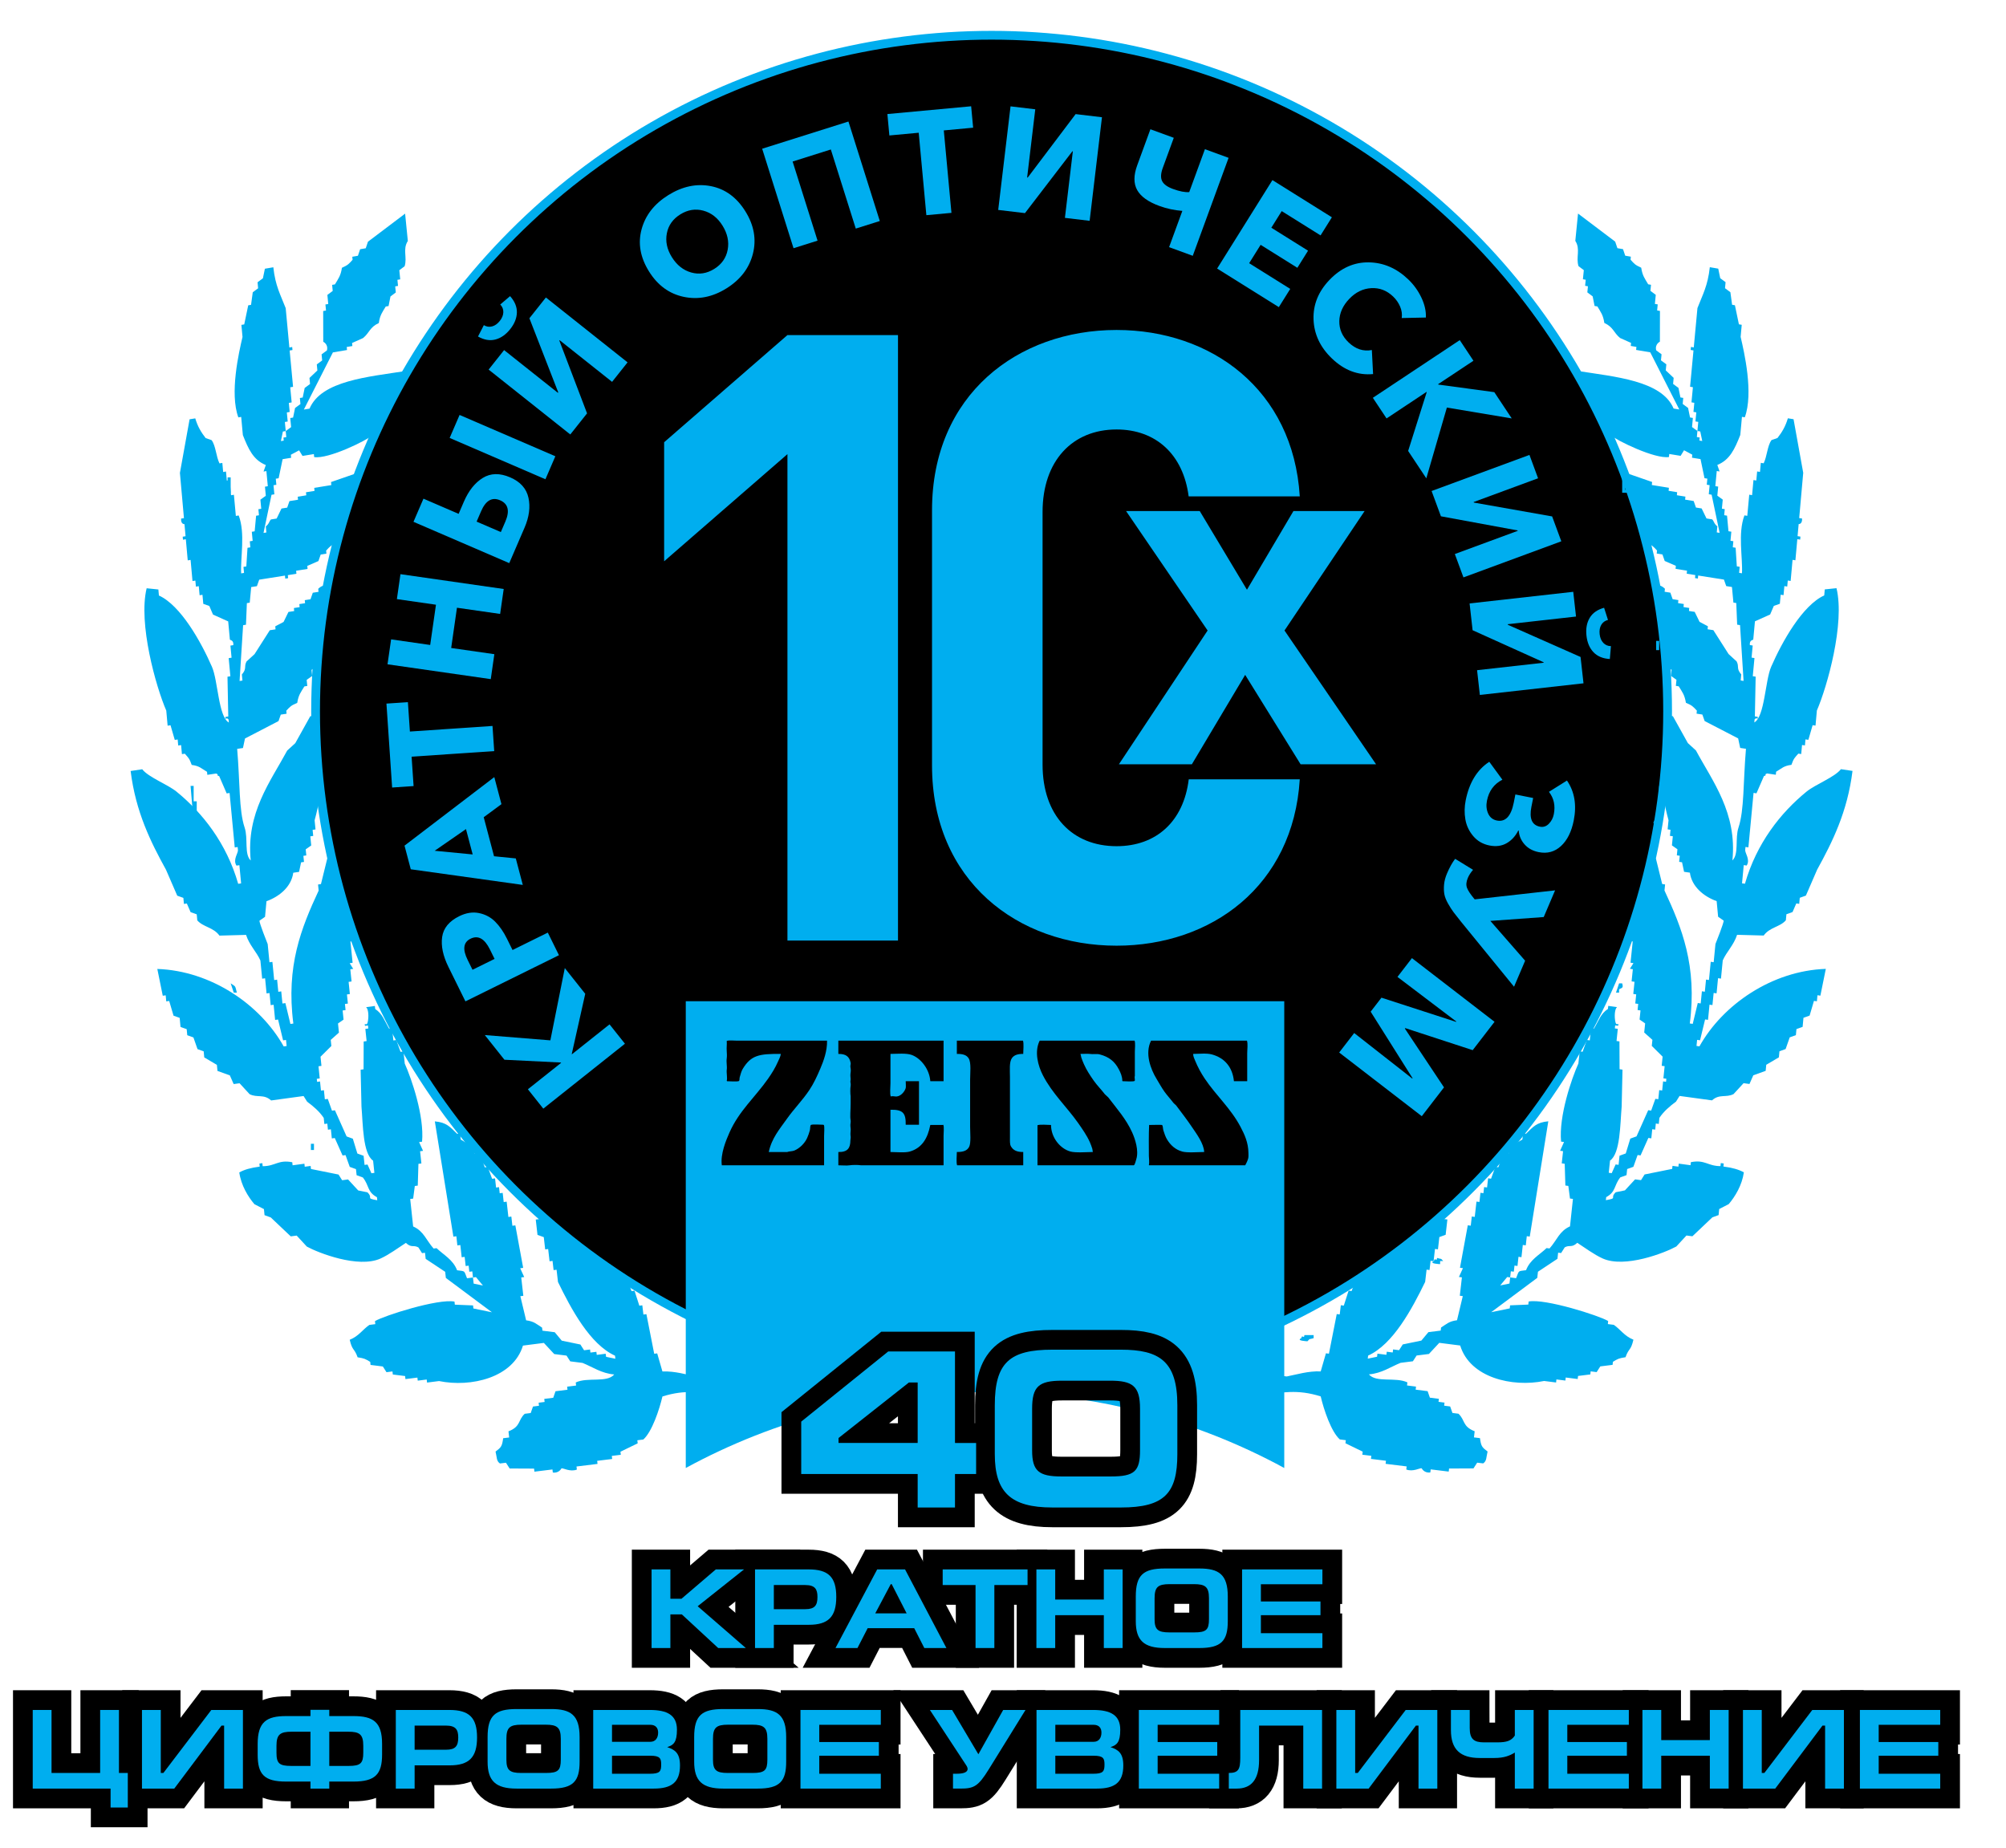
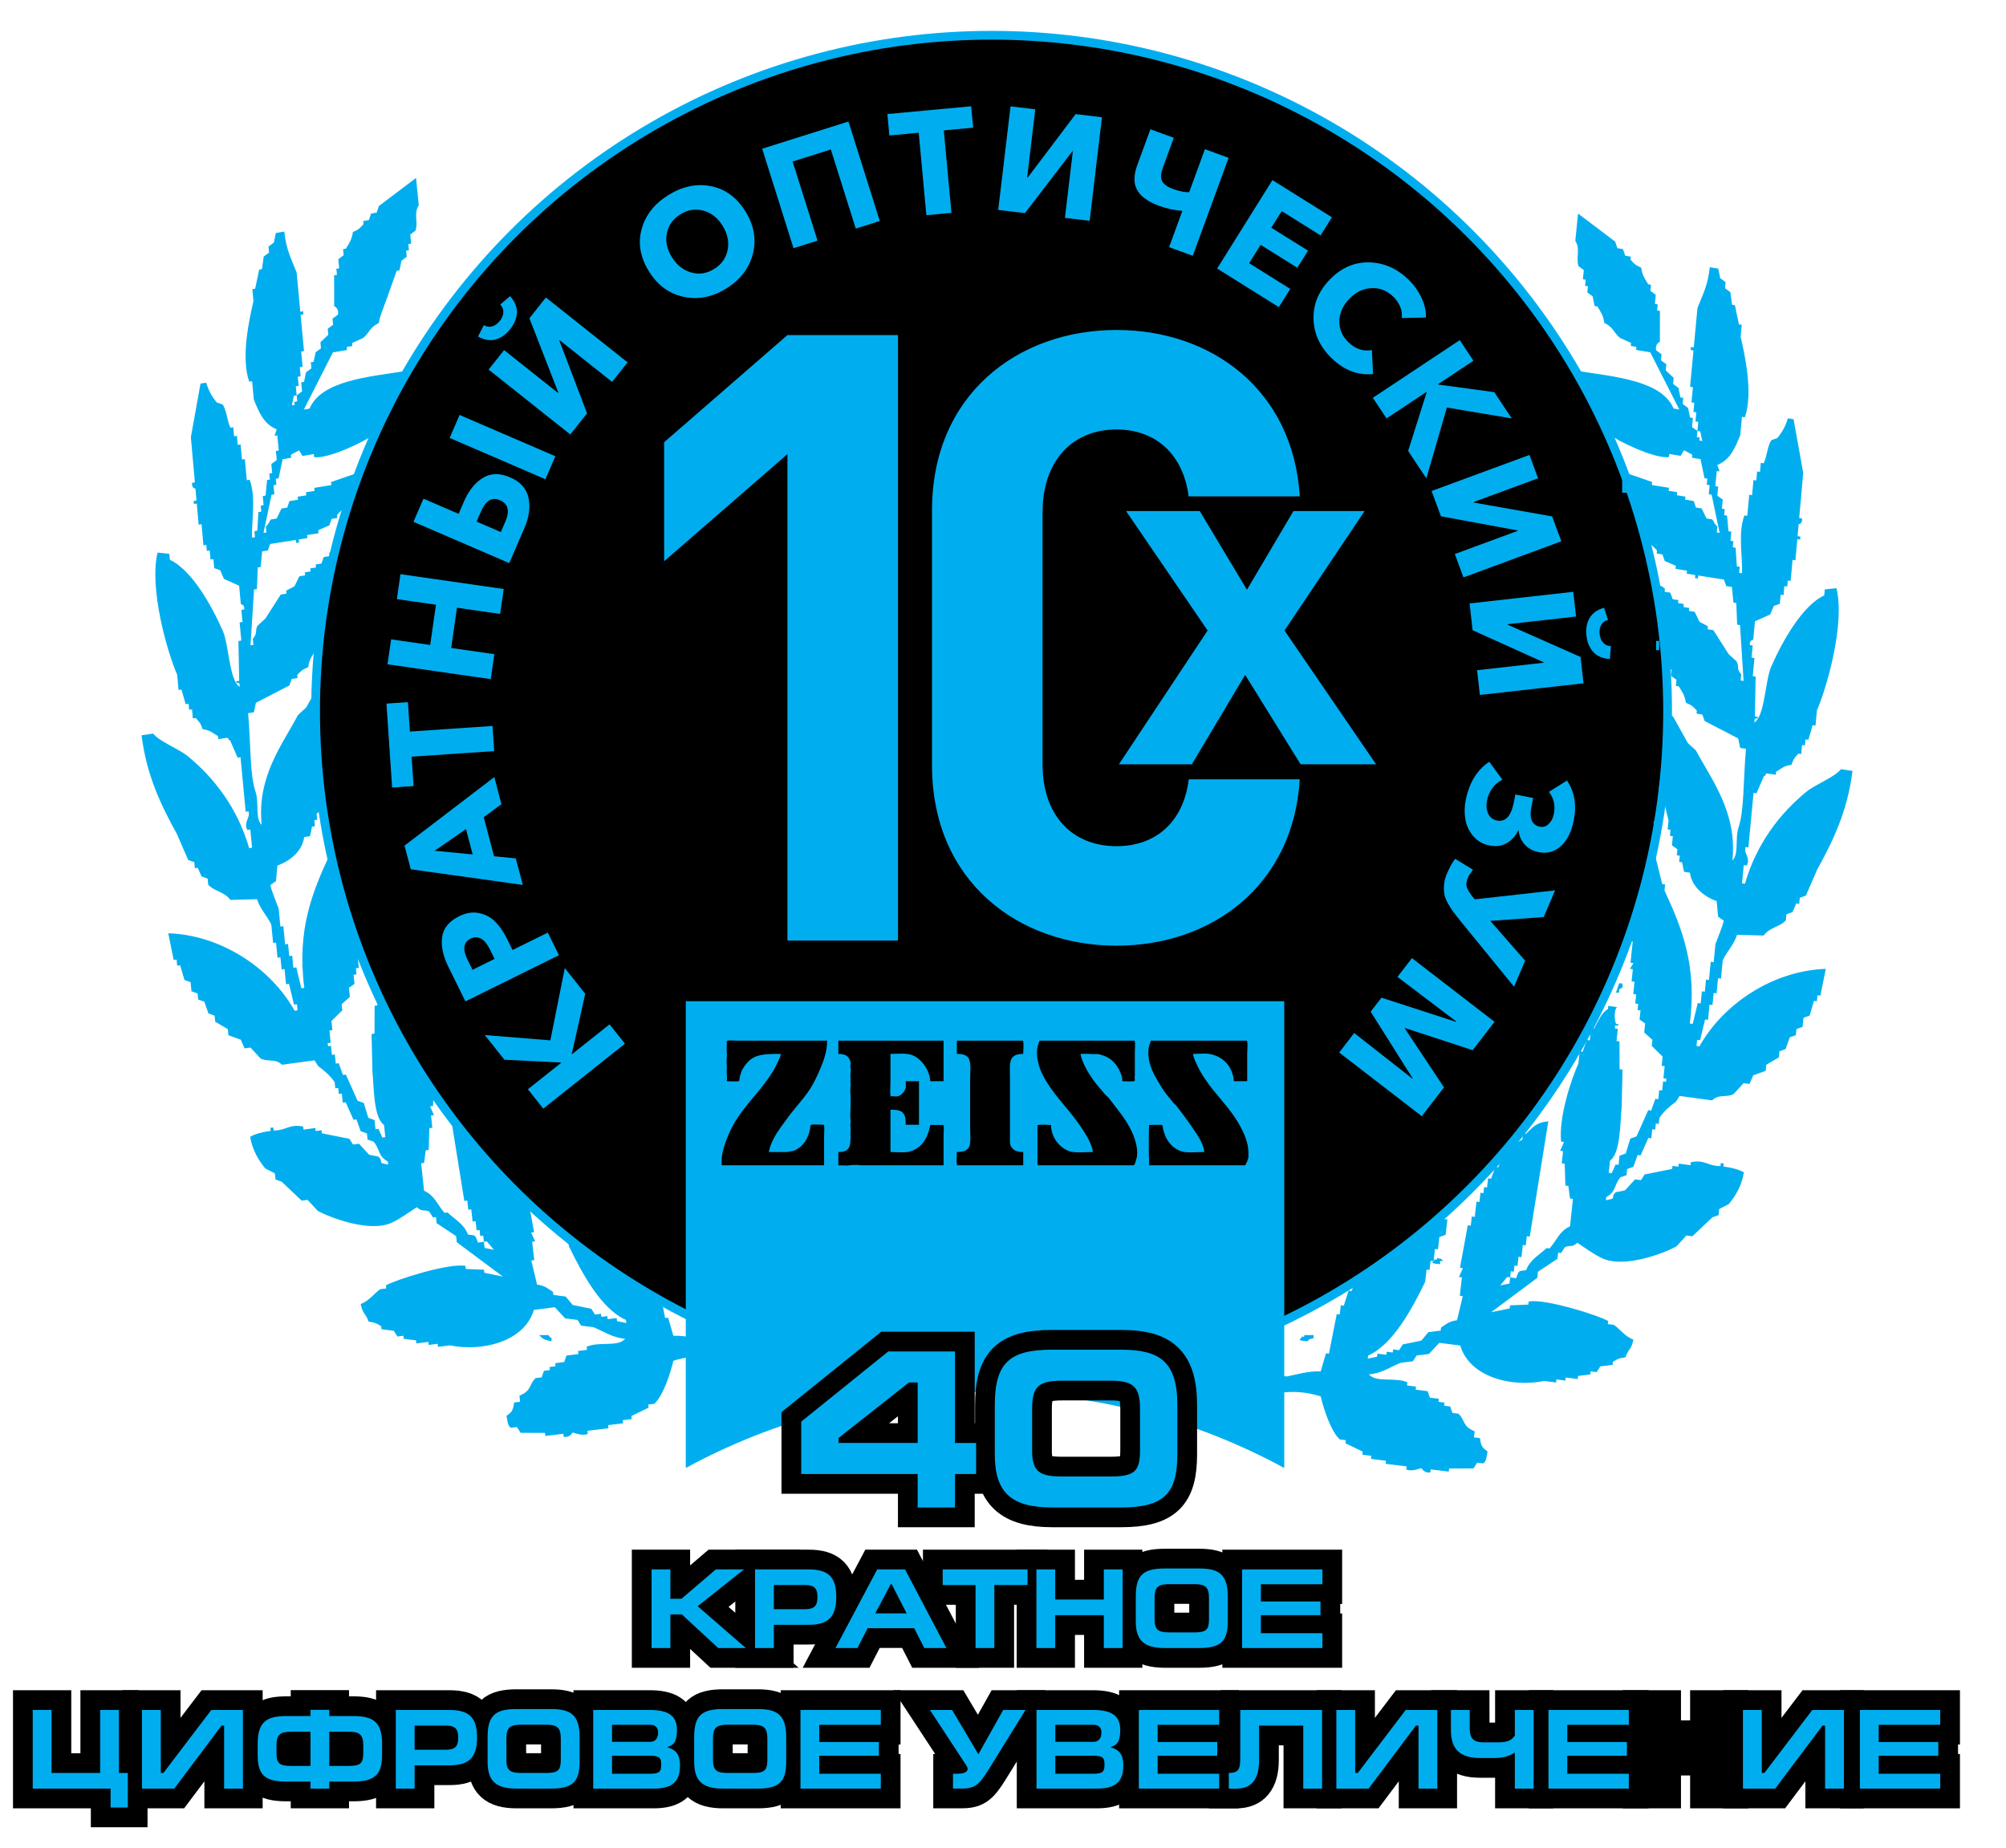
<svg xmlns="http://www.w3.org/2000/svg" version="1.1" id="Layer_1" x="0px" y="0px" width="457.478px" height="421.479px" viewBox="0 0 457.478 421.479" xml:space="preserve">
-   <path fill-rule="evenodd" clip-rule="evenodd" fill="#00AEEF" d="M86.387,73.672c-2.091,0.948-2.096,2.21-3.588,3.422 c-0.834,0.375-1.67,0.75-2.506,1.125c0.023,0.23,0.045,0.463,0.067,0.691c-0.429,0.072-0.858,0.145-1.288,0.218 c0.023,0.231,0.045,0.462,0.067,0.692c-1.074,0.181-2.147,0.363-3.221,0.543c-2.202,4.347-4.409,8.693-6.621,13.037 c0.432-0.072,0.863-0.143,1.293-0.214c2.695-6.39,13.348-7.232,22.118-8.612c0.093,0.922,0.187,1.848,0.28,2.772 c-1.825,1.807-0.176,1.031-1.013,2.986c-2.328,2.972-4.66,5.938-6.996,8.905c-1.409,1.245-10.117,5.498-13.331,5.001 c-0.022-0.231-0.044-0.46-0.065-0.689c-0.864,0.141-1.729,0.283-2.593,0.424c-0.26-0.426-0.52-0.853-0.78-1.277 c-0.626,0.336-1.252,0.673-1.878,1.009c0.022,0.231,0.043,0.46,0.065,0.691c-0.648,0.106-1.297,0.213-1.945,0.319 c-0.304,1.45-0.606,2.901-0.908,4.35c-0.216,0.036-0.433,0.071-0.649,0.105c0.043,0.461,0.087,0.922,0.13,1.382 c-0.216,0.035-0.433,0.071-0.649,0.105c0.064,0.689,0.129,1.379,0.194,2.07c-0.216,0.034-0.433,0.069-0.649,0.105 c-0.607,2.899-1.214,5.801-1.825,8.699c0.217-0.035,0.434-0.07,0.652-0.104c-0.043-0.459-0.086-0.921-0.13-1.381 c0.782-0.597,0.78-1.22,1.171-1.587c0.434-0.07,0.868-0.14,1.301-0.21c0.369-0.761,0.737-1.521,1.105-2.281 c0.433-0.07,0.867-0.14,1.301-0.209c0.172-0.495,0.345-0.991,0.518-1.486c0.65-0.105,1.301-0.21,1.95-0.315 c-0.022-0.231-0.044-0.46-0.065-0.69c0.649-0.105,1.299-0.211,1.948-0.316c-0.022-0.231-0.044-0.461-0.066-0.693 c0.65-0.104,1.299-0.21,1.949-0.316c-0.022-0.229-0.044-0.459-0.066-0.69c1.299-0.211,2.597-0.422,3.896-0.633 c-0.022-0.231-0.045-0.461-0.067-0.691c2.55-0.884,5.101-1.769,7.649-2.652c0.045,3.491-1.46,5.596-2.494,8.141 c0.046,0.459,0.091,0.921,0.137,1.382c-0.604,0.566-1.209,1.135-1.814,1.7c0.046,0.46,0.091,0.922,0.137,1.384 c-0.217,0.035-0.434,0.069-0.651,0.104c-0.821,1.365-1.308,1.907-1.614,3.773c-1.422,0.62-1.583,0.842-2.47,1.8 c0.022,0.23,0.044,0.461,0.067,0.693c-0.435,0.069-0.87,0.14-1.304,0.208c-0.172,0.494-0.346,0.989-0.518,1.485 c-0.847,0.369-1.693,0.737-2.542,1.106c0.022,0.231,0.044,0.46,0.066,0.691c-0.87,0.138-1.738,0.275-2.61,0.414 c0.023,0.23,0.045,0.461,0.067,0.691c-0.652,0.104-1.305,0.208-1.958,0.311c0.022,0.231,0.044,0.461,0.066,0.69 c-0.217,0.034-0.436,0.069-0.653,0.104c-0.023-0.229-0.044-0.459-0.066-0.691c-1.958,0.311-3.917,0.62-5.875,0.93 c-0.176,0.496-0.35,0.99-0.524,1.483c-0.436,0.069-0.873,0.138-1.306,0.207c-0.111,1.184-0.22,2.368-0.331,3.553 c-0.219,0.034-0.436,0.068-0.654,0.103c-0.067,1.644-0.134,3.288-0.203,4.931c-0.218,0.034-0.436,0.068-0.654,0.102 c-0.269,4.241-0.537,8.485-0.806,12.726c0.22-0.034,0.438-0.068,0.657-0.101c-0.043-0.46-0.087-0.921-0.13-1.381 c1.198-1.393,0.404-1.688,1.054-2.962c0.613-0.563,1.226-1.125,1.838-1.685c1.16-1.815,2.318-3.631,3.474-5.445 c0.437-0.067,0.874-0.135,1.311-0.204c-0.022-0.23-0.044-0.459-0.066-0.69c0.633-0.333,1.266-0.666,1.898-0.999 c0.371-0.761,0.741-1.518,1.11-2.278c0.435-0.068,0.873-0.136,1.308-0.205c-0.022-0.23-0.044-0.46-0.066-0.69 c0.436-0.068,0.873-0.137,1.308-0.205c-0.023-0.23-0.044-0.461-0.067-0.692c0.437-0.069,0.873-0.137,1.309-0.206 c-0.022-0.231-0.045-0.46-0.067-0.691c0.435-0.068,0.871-0.136,1.307-0.206c0.174-0.495,0.347-0.99,0.52-1.486 c0.436-0.069,0.872-0.138,1.307-0.207c-0.022-0.23-0.045-0.46-0.067-0.689c0.828-0.777,1.101-0.672,2.545-1.106 c0.361,4.369-0.559,12.75-2.301,17.217c-0.218,0.034-0.437,0.068-0.656,0.102c0.044,0.461,0.09,0.923,0.135,1.384 c-0.414,0.298-0.83,0.597-1.243,0.896c0.044,0.459,0.09,0.921,0.134,1.383c-0.415,0.296-0.83,0.594-1.246,0.893 c0.045,0.461,0.09,0.924,0.135,1.384c-0.218,0.035-0.438,0.067-0.657,0.102c-0.828,1.363-1.326,1.894-1.635,3.76 c-1.439,0.607-1.601,0.833-2.497,1.783c0.022,0.231,0.045,0.461,0.067,0.691c-0.439,0.067-0.878,0.135-1.317,0.2 c-0.175,0.494-0.349,0.989-0.524,1.483c-2.545,1.32-5.093,2.644-7.642,3.962c-0.153,0.723-0.308,1.445-0.462,2.17 c-0.44,0.066-0.881,0.132-1.32,0.199c0.656,7.729,0.374,13.974,1.701,17.948c0.838,2.506-0.142,6.073,1.39,7.503 c-1.096-10.852,4.516-18.007,8.318-25.071c0.615-0.561,1.229-1.121,1.843-1.684c1.138-2.043,2.275-4.086,3.41-6.131 c0.22-0.033,0.439-0.067,0.659-0.1c0.045,0.461,0.09,0.921,0.135,1.382c1.534,1.366,1.465,7.429,1.683,10.281 c0.338,4.459-0.567,8.797-1.479,12.164c0.068,0.691,0.136,1.383,0.205,2.077c-0.221,0.033-0.441,0.064-0.661,0.098 c0.046,0.46,0.092,0.92,0.137,1.384c-0.22,0.031-0.441,0.063-0.662,0.096c0.068,0.691,0.137,1.385,0.206,2.08 c-0.419,0.294-0.838,0.591-1.258,0.885c0.046,0.463,0.092,0.924,0.137,1.384c-0.221,0.034-0.442,0.065-0.663,0.097 c0.045,0.463,0.091,0.925,0.137,1.388c-0.221,0.029-0.442,0.063-0.663,0.096c-0.153,0.725-0.306,1.447-0.459,2.173 c-0.443,0.065-0.886,0.13-1.328,0.195c-0.413,3.159-3.138,5.437-6.105,6.495c-0.11,1.186-0.22,2.366-0.33,3.556 c-0.42,0.293-0.843,0.587-1.264,0.881c-0.082,0.465,1.726,4.979,1.87,5.339c0.136,1.386,0.27,2.769,0.405,4.151 c0.224-0.032,0.445-0.063,0.668-0.096c0.136,1.384,0.271,2.77,0.407,4.152c0.224-0.033,0.445-0.063,0.668-0.095 c0.09,0.923,0.181,1.845,0.272,2.77c0.223-0.032,0.446-0.064,0.668-0.097c0.092,0.924,0.182,1.85,0.274,2.769 c0.223-0.032,0.446-0.063,0.669-0.096c0.383,1.588,0.765,3.171,1.149,4.758c0.224-0.033,0.446-0.063,0.67-0.096 c-1.708-13.148,1.817-21.816,5.771-30.321c-0.046-0.462-0.092-0.925-0.137-1.384c0.221-0.032,0.441-0.064,0.663-0.097 c0.48-1.943,0.959-3.89,1.438-5.833c0.442-0.063,0.885-0.129,1.327-0.194c1.372,4.721,2.749,9.445,4.129,14.171 c0.33,1.104-0.514,1.345-0.525,1.482c0.34,1.122,0.68,2.247,1.02,3.371c-0.223,0.031-0.444,0.063-0.667,0.097 c0.165,1.615,0.33,3.236,0.496,4.854c-0.223,0.031-0.445,0.063-0.667,0.095c0.27,0.432,0.54,0.861,0.809,1.292 c-0.222,0.03-0.444,0.063-0.667,0.095c0.094,0.925,0.189,1.849,0.284,2.776c-0.222,0.028-0.445,0.061-0.668,0.093 c0.095,0.926,0.189,1.853,0.284,2.772c-0.223,0.032-0.445,0.064-0.667,0.095c0.071,0.695,0.142,1.391,0.212,2.083 c-0.223,0.032-0.445,0.063-0.668,0.093c0.047,0.463,0.095,0.927,0.142,1.391c-0.223,0.03-0.446,0.062-0.67,0.092 c0.071,0.694,0.143,1.389,0.213,2.081c-0.423,0.292-0.845,0.588-1.268,0.881c0.07,0.694,0.141,1.387,0.213,2.08 c-0.624,0.558-1.246,1.113-1.87,1.669c0.047,0.46,0.094,0.923,0.142,1.383c-0.823,0.82-1.647,1.637-2.471,2.451 c0.07,0.697,0.14,1.391,0.21,2.083c-0.224,0.03-0.448,0.061-0.671,0.092c0.094,0.925,0.187,1.848,0.281,2.773 c-0.224,0.031-0.449,0.061-0.672,0.092c0.023,0.231,0.046,0.461,0.07,0.693c0.223-0.029,0.448-0.061,0.672-0.092 c0.07,0.692,0.141,1.386,0.212,2.082c0.224-0.029,0.448-0.062,0.671-0.093c0.071,0.69,0.142,1.384,0.211,2.079 c0.225-0.029,0.448-0.063,0.672-0.09c0.319,0.889,0.637,1.787,0.957,2.684c0.225-0.032,0.449-0.063,0.673-0.092 c0.886,1.987,1.774,3.977,2.662,5.966c0.474,0.174,0.947,0.343,1.42,0.514c0.345,1.127,0.689,2.254,1.035,3.384 c0.474,0.17,0.948,0.339,1.421,0.514c0.072,0.691,0.145,1.387,0.217,2.082c0.225-0.03,0.45-0.061,0.675-0.091 c0.298,0.664,0.596,1.327,0.893,1.994c0.225-0.032,0.45-0.061,0.674-0.093c-0.097-0.926-0.194-1.851-0.292-2.776 c-2.36-1.625-2.302-8.258-2.652-12.321c-0.064-2.807-0.129-5.615-0.192-8.424c0.224-0.032,0.447-0.063,0.67-0.094 c0.009-2.111,0.016-4.228,0.024-6.341c0.223-0.032,0.446-0.063,0.668-0.093c-0.095-0.924-0.191-1.851-0.287-2.776 c0.224-0.032,0.446-0.062,0.67-0.094c-0.024-0.232-0.048-0.464-0.072-0.694c-0.223,0.031-0.447,0.063-0.67,0.094 c-0.274-0.939,0.367,0.18,0.598-0.788c0.331-1.385,0.143-3.142-0.359-3.471c0.669-0.093,1.338-0.188,2.007-0.279 c0.023,0.23,0.048,0.461,0.072,0.693c1.679,1.114,2.031,2.548,3.183,4.484c0.224-0.03,0.447-0.062,0.669-0.092 c0.097,0.927,0.194,1.853,0.292,2.781c0.224-0.032,0.446-0.063,0.67-0.096c0.32,0.894,0.642,1.79,0.963,2.688 c0.223-0.031,0.445-0.063,0.669-0.093c0.099,0.925,0.195,1.851,0.294,2.778c1.547,3.424,4.496,12.006,3.946,17.807 c-0.226,0.031-0.45,0.062-0.674,0.093c0.299,0.666,0.599,1.335,0.899,1.997c-0.227,0.029-0.45,0.061-0.675,0.091 c0.099,0.927,0.199,1.856,0.298,2.782c-0.224,0.03-0.45,0.061-0.674,0.09c-0.051,1.654-0.101,3.31-0.152,4.962 c-0.226,0.03-0.45,0.06-0.675,0.091c-0.125,0.957-0.251,1.916-0.377,2.873c-0.225,0.03-0.45,0.061-0.675,0.09 c0.224,2.09,0.448,4.175,0.672,6.262c2.44,1.088,2.943,3.099,4.667,5.037c0.225-0.029,0.45-0.059,0.677-0.088 c1.636,1.576,3.752,2.613,4.678,5.044c1.929,0.259,1.539-0.006,2.267,1.824c0.451-0.06,0.904-0.118,1.356-0.178 c0.051,0.467,0.104,0.934,0.155,1.399c0.705,0.142,1.41,0.287,2.115,0.431c-0.531-0.639-1.062-1.276-1.592-1.917 c-0.226,0.028-0.452,0.059-0.678,0.087c-0.052-0.463-0.104-0.927-0.156-1.394c-0.226,0.028-0.452,0.059-0.677,0.087 c-0.052-0.464-0.104-0.926-0.155-1.394c-0.228,0.031-0.452,0.061-0.678,0.088c-0.076-0.696-0.154-1.394-0.231-2.089 c-0.226,0.029-0.452,0.059-0.678,0.088c-0.103-0.93-0.205-1.86-0.307-2.789c-0.227,0.029-0.452,0.06-0.678,0.091 c-0.077-0.7-0.153-1.396-0.23-2.093c-0.224,0.031-0.451,0.06-0.677,0.09c-1.417-8.767-2.828-17.529-4.23-26.288 c2.725,0.249,3.456,1.275,5.089,2.843c0.224-0.032,0.448-0.062,0.672-0.092c0.051,0.465,0.102,0.929,0.152,1.396 c0.975,0.575,1.948,1.148,2.924,1.726c0.051,0.46,0.103,0.928,0.153,1.393c0.475,0.171,0.95,0.343,1.425,0.517 c0.329,0.899,0.656,1.798,0.983,2.696c0.225-0.03,0.45-0.061,0.675-0.091c0.328,0.901,0.656,1.802,0.984,2.702 c0.225-0.03,0.45-0.062,0.675-0.091c0.077,0.694,0.155,1.395,0.233,2.091c0.225-0.029,0.45-0.061,0.675-0.088 c0.052,0.464,0.104,0.93,0.156,1.395c0.225-0.03,0.449-0.061,0.676-0.091c0.078,0.699,0.157,1.396,0.235,2.094 c0.225-0.03,0.449-0.062,0.674-0.089c0.131,1.163,0.261,2.325,0.393,3.491c0.225-0.03,0.45-0.062,0.675-0.092 c0.079,0.7,0.158,1.397,0.236,2.096c0.227-0.029,0.451-0.06,0.676-0.088c0.595,3.225,1.189,6.456,1.785,9.688 c-0.226,0.031-0.451,0.06-0.678,0.088c0.306,0.668,0.61,1.34,0.916,2.009c-0.226,0.027-0.452,0.058-0.678,0.087 c0.159,1.396,0.317,2.795,0.476,4.19c-0.226,0.03-0.451,0.059-0.678,0.09c0.439,1.833,0.877,3.668,1.316,5.501 c1.832,0.236,2.327,0.829,3.64,1.66c0.028,0.235,0.054,0.467,0.082,0.701c0.932,0.117,1.867,0.233,2.801,0.351 c0.533,0.639,1.068,1.281,1.603,1.922c1.417,0.295,2.831,0.588,4.247,0.88c0.281,0.436,0.563,0.874,0.845,1.313 c0.455-0.059,0.907-0.116,1.362-0.176c0.026,0.23,0.054,0.466,0.082,0.701c0.454-0.057,0.907-0.115,1.362-0.174 c0.027,0.234,0.055,0.467,0.082,0.699c0.681-0.087,1.361-0.173,2.042-0.259c0.027,0.232,0.055,0.466,0.083,0.7 c0.708,0.147,1.417,0.293,2.126,0.44c-0.028-0.232-0.057-0.469-0.084-0.7c-5.71-2.572-10.03-10.689-13.007-16.804 c-0.108-0.935-0.217-1.865-0.324-2.797c-0.226,0.029-0.451,0.058-0.677,0.089c-0.082-0.702-0.162-1.398-0.241-2.102 c-0.227,0.03-0.453,0.06-0.679,0.09c-0.106-0.931-0.213-1.864-0.321-2.798c-0.226,0.031-0.452,0.06-0.676,0.091 c-0.106-0.932-0.213-1.863-0.32-2.798c-0.478-0.173-0.957-0.347-1.434-0.518c-0.133-1.166-0.266-2.33-0.398-3.494 c0.901-0.121,1.802-0.24,2.704-0.358c1.273,1.559,0.583,0.381,2.188,1.129c0.026,0.231,0.054,0.466,0.08,0.698 c0.451-0.06,0.902-0.119,1.353-0.18c0.279,0.436,0.559,0.874,0.839,1.311c0.45-0.06,0.901-0.121,1.352-0.18 c0.028,0.233,0.054,0.464,0.081,0.699c0.452-0.061,0.903-0.119,1.354-0.18c0.279,0.438,0.559,0.874,0.839,1.31 c1.995,1.398,3.992,2.796,5.99,4.192c0.055,0.465,0.11,0.931,0.165,1.399c0.479,0.175,0.958,0.348,1.438,0.522 c0.307,0.67,0.617,1.34,0.926,2.014c0.226-0.03,0.452-0.06,0.678-0.088c0.056,0.465,0.111,0.932,0.167,1.397 c0.226-0.029,0.452-0.058,0.678-0.088c0.338,0.905,0.675,1.814,1.013,2.717c0.225-0.029,0.452-0.06,0.678-0.087 c0.366,1.141,0.731,2.278,1.099,3.417c0.227-0.029,0.452-0.059,0.678-0.088c0.085,0.702,0.168,1.404,0.253,2.105 c0.227-0.029,0.453-0.06,0.68-0.089c0.592,3.012,1.186,6.021,1.781,9.037c0.227-0.031,0.453-0.06,0.681-0.09 c0.396,1.377,0.795,2.752,1.192,4.126c2.862-0.116,5.474,0.717,7.751,1.157c1.134-0.144,2.27-0.289,3.405-0.435 c3.591,0.653,6.908,0.48,11.751-0.071c0.316,0.678,0.633,1.353,0.95,2.029c0.877,0.702,0.271-0.031,0.86,1.321 c-2.952,0.375-5.906,0.751-8.858,1.124c-0.03-0.232-0.059-0.468-0.089-0.703c-0.652,0.32-1.304,0.643-1.957,0.962 c-5.114-0.527-8.373-1.391-13.812,0.319c-0.694,2.981-2.375,8.055-4.357,9.813c-0.455,0.057-0.913,0.114-1.367,0.17 c0.028,0.233,0.056,0.467,0.084,0.701c-1.312,0.638-2.624,1.275-3.936,1.914c0.027,0.232,0.056,0.467,0.084,0.699 c-0.685,0.086-1.371,0.171-2.054,0.254c0.028,0.234,0.056,0.471,0.084,0.702c-1.141,0.14-2.283,0.281-3.423,0.422 c0.028,0.234,0.055,0.467,0.083,0.702c-1.599,0.196-3.197,0.394-4.797,0.59c0.028,0.236,0.056,0.469,0.083,0.701 c-1.505,0.603-3.156-0.396-3.51-0.278c0,0-0.538,1.154-1.973,0.952c-0.027-0.231-0.054-0.466-0.082-0.699 c-1.37,0.168-2.742,0.335-4.112,0.504c-0.028-0.234-0.054-0.466-0.081-0.699c-1.855-0.007-3.71-0.017-5.566-0.027 c-0.282-0.438-0.563-0.875-0.845-1.31c-0.456,0.057-0.914,0.11-1.37,0.167c-0.838-0.576-0.669-1.363-1.003-2.71 c1.263-0.957,1.49-1.187,1.736-3.05c0.456-0.058,0.913-0.113,1.369-0.17c-0.053-0.467-0.106-0.934-0.159-1.397 c2.854-1.114,2.117-2.535,3.703-4.004c0.455-0.058,0.912-0.114,1.367-0.172c0.174-0.497,0.349-0.989,0.521-1.484 c0.456-0.058,0.912-0.114,1.367-0.172c-0.026-0.233-0.053-0.466-0.081-0.699c0.455-0.058,0.91-0.114,1.366-0.172 c-0.026-0.231-0.054-0.464-0.081-0.697c0.683-0.086,1.366-0.172,2.048-0.258c0.172-0.494,0.347-0.989,0.519-1.487 c0.91-0.115,1.82-0.229,2.729-0.344c-0.027-0.231-0.055-0.467-0.082-0.697c0.683-0.088,1.366-0.175,2.047-0.26 c-0.027-0.234-0.055-0.468-0.083-0.699c2.715-1.287,7.106,0.148,8.779-1.827c-2.893-0.232-4.948-1.719-7.227-2.634 c-0.936-0.119-1.873-0.237-2.806-0.355c-0.283-0.439-0.564-0.874-0.846-1.313c-0.935-0.117-1.871-0.236-2.804-0.35 c-0.79-0.847-1.578-1.693-2.366-2.541c-1.588,0.202-3.177,0.406-4.766,0.61c-2.232,7.347-11.89,9.574-19.142,8.088 c-0.91,0.114-1.819,0.229-2.73,0.345c-0.025-0.232-0.051-0.465-0.076-0.697c-0.681,0.087-1.366,0.172-2.048,0.257 c-0.025-0.233-0.051-0.466-0.076-0.696c-0.91,0.115-1.82,0.23-2.729,0.343c-0.025-0.231-0.05-0.462-0.076-0.695 c-0.935-0.118-1.871-0.237-2.805-0.352c-0.026-0.232-0.05-0.466-0.075-0.7c-0.455,0.057-0.911,0.116-1.365,0.173 c-0.276-0.433-0.554-0.865-0.831-1.303c-0.935-0.116-1.869-0.234-2.805-0.354c-0.024-0.231-0.048-0.461-0.073-0.693 c-1.12-0.681-1.306-0.799-2.875-1.047c-0.762-2.169-1.188-1.368-1.803-3.996c2.078-0.837,2.924-2.312,4.474-3.39 c0.452-0.058,0.907-0.115,1.359-0.172c-0.024-0.232-0.048-0.462-0.072-0.696c2.037-1.229,14.358-5.165,18.134-4.45 c0.025,0.234,0.05,0.467,0.077,0.7c1.384,0.057,2.77,0.113,4.155,0.173c0.026,0.231,0.052,0.466,0.078,0.697 c1.411,0.288,2.823,0.58,4.234,0.869c-3.509-2.615-7.014-5.228-10.515-7.835c-0.051-0.465-0.103-0.932-0.153-1.396 c-1.483-0.985-2.967-1.968-4.449-2.952c-0.05-0.464-0.101-0.93-0.151-1.392c-0.227,0.027-0.452,0.059-0.677,0.086 c-0.276-0.433-0.554-0.868-0.829-1.302c-1.169-0.65-1.552,0.188-2.86-1.036c-1.724,1.114-3.854,2.703-5.804,3.578 c-5.067,2.271-14.168-1.301-16.78-2.734c-0.772-0.838-1.544-1.677-2.316-2.509c-0.451,0.059-0.903,0.118-1.354,0.177 c-1.52-1.44-3.037-2.88-4.553-4.316c-0.475-0.174-0.949-0.345-1.423-0.516c-0.046-0.461-0.093-0.925-0.138-1.384 c-0.723-0.376-1.445-0.745-2.169-1.117c-1.453-1.711-3.039-4.297-3.453-7.25c1.213-0.659,2.573-1.041,4.659-1.325 c-0.022-0.229-0.045-0.462-0.068-0.694c0.225-0.03,0.451-0.06,0.675-0.09c0.022,0.232,0.046,0.464,0.068,0.694 c2.944-0.007,3.518-1.54,6.752-0.903c0.023,0.23,0.046,0.462,0.07,0.694c0.899-0.119,1.801-0.239,2.7-0.36 c0.022,0.229,0.046,0.46,0.07,0.69c0.449-0.059,0.9-0.12,1.35-0.18c0.024,0.232,0.047,0.464,0.071,0.693 c2.096,0.422,4.193,0.844,6.29,1.268c0.272,0.433,0.545,0.866,0.818,1.297c0.451-0.06,0.901-0.12,1.351-0.179 c0.771,0.836,1.544,1.67,2.316,2.508c0.7,0.141,1.4,0.284,2.099,0.425c1.458,1.401-0.584,1.308,2.248,1.815 c-0.025-0.231-0.049-0.462-0.074-0.695c-2.262-1.233-1.699-2.584-3.212-4.504c-0.474-0.171-0.949-0.341-1.424-0.515 c-0.048-0.462-0.096-0.926-0.144-1.388c-0.474-0.172-0.948-0.342-1.422-0.512c-0.321-0.897-0.641-1.793-0.962-2.688 c-0.226,0.031-0.45,0.06-0.675,0.091c-0.593-1.331-1.185-2.655-1.778-3.985c-0.225,0.032-0.448,0.061-0.674,0.092 c-0.071-0.692-0.142-1.387-0.212-2.081c-0.225,0.031-0.449,0.062-0.674,0.093c-0.046-0.463-0.094-0.926-0.141-1.391 c-0.225,0.031-0.449,0.062-0.674,0.093c-0.047-0.463-0.094-0.926-0.141-1.388c-1.014-1.512-2.379-2.666-3.787-3.7 c-0.271-0.431-0.542-0.861-0.813-1.295c-2.465,0.336-4.933,0.673-7.397,1.01c-1.685-1.535-3.164-0.55-4.914-1.434 c-0.762-0.83-1.525-1.659-2.286-2.488c-0.448,0.062-0.896,0.123-1.344,0.185c-0.292-0.666-0.583-1.323-0.874-1.98 c-0.939-0.341-1.879-0.68-2.82-1.018c-0.045-0.463-0.089-0.92-0.133-1.38c-0.961-0.571-1.921-1.139-2.882-1.702 c-0.044-0.46-0.087-0.922-0.131-1.382c-0.47-0.171-0.939-0.337-1.407-0.506c-0.312-0.891-0.622-1.779-0.933-2.666 c-0.469-0.169-0.938-0.338-1.406-0.505c-0.042-0.461-0.086-0.921-0.129-1.381c-0.47-0.168-0.938-0.338-1.407-0.504 c-0.065-0.69-0.129-1.38-0.194-2.07c-0.466-0.166-0.935-0.332-1.402-0.503c-0.331-1.117-0.66-2.237-0.99-3.354 c-0.224,0.031-0.445,0.063-0.67,0.094c-0.042-0.461-0.086-0.921-0.128-1.381c-0.223,0.031-0.445,0.063-0.669,0.094 c-0.414-2.034-0.826-4.073-1.239-6.107c12.249,0.421,23.491,8.125,28.821,17.669c0.223-0.033,0.446-0.061,0.669-0.094 c-0.046-0.461-0.091-0.925-0.138-1.386c-0.222,0.031-0.446,0.062-0.67,0.094c-0.384-1.587-0.767-3.17-1.149-4.752 c-0.224,0.033-0.446,0.061-0.67,0.093c-0.113-1.155-0.227-2.307-0.341-3.462c-0.223,0.031-0.446,0.063-0.669,0.094 c-0.091-0.921-0.181-1.844-0.272-2.767c-0.222,0.032-0.443,0.063-0.667,0.095c-0.113-1.153-0.226-2.307-0.337-3.459 c-0.224,0.034-0.446,0.064-0.668,0.096c-0.135-1.383-0.27-2.769-0.404-4.15c-0.875-1.985-2.499-3.461-3.271-5.839 c-2.022,0.054-4.044,0.108-6.065,0.165c-1.378-1.914-3.698-1.923-5.055-3.475c-0.043-0.46-0.086-0.918-0.129-1.38 c-0.466-0.163-0.932-0.33-1.397-0.497c-0.286-0.655-0.572-1.318-0.858-1.972c-0.223,0.031-0.443,0.063-0.664,0.096 c-0.043-0.461-0.086-0.919-0.128-1.378c-0.465-0.167-0.93-0.33-1.395-0.5c-0.855-1.973-1.711-3.943-2.565-5.913 c-3.465-6.294-6.905-13.151-8.067-22.523c0.881-0.13,1.761-0.263,2.643-0.394c1.449,1.846,5.788,3.448,7.83,5.108 c5.977,4.873,11.422,11.819,14.059,21.015c0.223-0.032,0.443-0.063,0.666-0.098c-0.132-1.386-0.264-2.764-0.396-4.147 c-0.221,0.033-0.442,0.065-0.665,0.097c-0.875-1.37,0.412-2.844,0.336-3.551c-0.022-0.228-0.043-0.46-0.066-0.689 c-0.221,0.033-0.442,0.063-0.664,0.098c-0.393-4.14-0.784-8.281-1.175-12.425c-0.22,0.035-0.44,0.066-0.661,0.1 c-0.57-1.314-1.14-2.63-1.71-3.943c-0.898-0.24,0.162-0.31-0.726-0.589c-0.66,0.098-1.32,0.196-1.981,0.295 c-0.021-0.229-0.042-0.46-0.064-0.688c-1.327-0.774-1.685-1.333-3.493-1.573c-0.541-1.523-0.732-1.581-1.574-2.559 c-0.218,0.032-0.44,0.065-0.659,0.098c-0.062-0.688-0.125-1.376-0.188-2.065c-0.22,0.032-0.439,0.065-0.66,0.1 c-0.041-0.459-0.084-0.918-0.125-1.376c-0.22,0.033-0.439,0.065-0.658,0.098c-0.325-1.114-0.648-2.229-0.972-3.342 c-0.22,0.033-0.44,0.065-0.658,0.098c-0.104-1.146-0.206-2.294-0.31-3.442c-2.357-5.444-6.423-19.84-4.475-27.896 c0.892,0.092,1.783,0.185,2.675,0.277c0.041,0.457,0.081,0.916,0.122,1.374c4.961,2.25,9.599,10.533,12.102,16.269 c1.38,3.159,1.461,11.369,3.846,12.699c-0.022-0.231-0.043-0.459-0.064-0.689c-0.606-0.721-0.75,0.396-0.724-0.589 c0.22-0.034,0.439-0.067,0.658-0.1c-0.061-3.023-0.12-6.047-0.179-9.069c0.22-0.034,0.438-0.066,0.657-0.101 c-0.128-1.379-0.256-2.758-0.384-4.138c0.219-0.034,0.437-0.067,0.656-0.101c-0.085-0.921-0.171-1.839-0.256-2.759 c0.219-0.034,0.436-0.068,0.656-0.102c0.105-1.216-0.72-1.083-0.784-1.277c-0.128-1.379-0.257-2.76-0.384-4.138 c-1.154-0.518-2.31-1.037-3.464-1.556c-0.281-0.655-0.562-1.31-0.843-1.963c-0.457-0.162-0.914-0.324-1.372-0.484 c-0.063-0.689-0.125-1.378-0.189-2.066c-0.217,0.034-0.435,0.068-0.653,0.102c-0.062-0.689-0.125-1.377-0.187-2.066 c-0.218,0.034-0.435,0.068-0.654,0.104c-0.042-0.458-0.083-0.918-0.125-1.377c-0.217,0.034-0.435,0.068-0.653,0.104 c-0.145-1.606-0.29-3.212-0.435-4.819c-0.217,0.034-0.434,0.069-0.651,0.104c-0.145-1.605-0.289-3.21-0.433-4.818 c-0.218,0.034-0.435,0.07-0.652,0.105c-0.021-0.229-0.041-0.458-0.062-0.688c0.217-0.035,0.434-0.069,0.652-0.104 c-0.082-0.917-0.164-1.835-0.246-2.752c0,0-0.86,0.066-0.775-1.271c0.217-0.036,0.434-0.07,0.652-0.104 c-0.307-3.439-0.613-6.879-0.918-10.319c0.736-4.073,1.471-8.147,2.205-12.221c0.432-0.071,0.863-0.142,1.293-0.213 c0.558,1.855,1.301,3.129,2.373,4.494c0.453,0.16,0.906,0.319,1.358,0.477c0.953,1.288,1.014,3.714,1.793,5.296 c0.218-0.035,0.434-0.071,0.65-0.106c0.062,0.689,0.125,1.38,0.188,2.067c0.218-0.037,0.432-0.071,0.649-0.107 c0.063,0.689,0.126,1.378,0.188,2.067c0.217-0.035,0.433-0.07,0.649-0.105c0.105,1.149,0.211,2.297,0.316,3.446 c0.216-0.035,0.433-0.07,0.649-0.105c0.149,1.608,0.297,3.215,0.445,4.823c0.216-0.035,0.434-0.069,0.65-0.104 c1.546,4.103,0.361,9.649,0.561,13.204c0.218-0.035,0.436-0.069,0.653-0.104c-0.042-0.46-0.085-0.92-0.128-1.378 c0.218-0.034,0.435-0.068,0.652-0.104c0.089-1.415,0.178-2.831,0.268-4.243c0.216-0.034,0.433-0.069,0.651-0.104 c-0.043-0.461-0.086-0.92-0.128-1.38c0.217-0.035,0.435-0.069,0.651-0.104c-0.064-0.689-0.128-1.379-0.193-2.069 c0.216-0.035,0.433-0.069,0.651-0.105c0.109-1.183,0.219-2.368,0.329-3.553c0.217-0.035,0.433-0.07,0.65-0.104 c-0.042-0.46-0.085-0.919-0.128-1.38c0.217-0.035,0.433-0.07,0.649-0.105c-0.063-0.689-0.127-1.378-0.193-2.069 c0.412-0.299,0.825-0.6,1.236-0.899c-0.064-0.69-0.129-1.379-0.194-2.069c0.217-0.034,0.434-0.069,0.649-0.105 c-0.108-1.151-0.216-2.299-0.323-3.451c-0.216,0.035-0.432,0.07-0.648,0.106c0.173-0.495,0.346-0.99,0.519-1.485 c-2.867-1.162-3.977-3.652-5.238-6.841c-0.127-1.377-0.253-2.755-0.38-4.134c-0.215,0.036-0.431,0.072-0.647,0.107 c-2.027-5.49,0.126-14.834,0.948-18.341c-0.083-0.918-0.167-1.836-0.25-2.755c0.215-0.036,0.428-0.072,0.644-0.109 c0.303-1.45,0.607-2.902,0.91-4.352c0.215-0.036,0.428-0.073,0.643-0.109c0.131-0.955,0.261-1.909,0.391-2.866 c0.407-0.3,0.814-0.604,1.222-0.907c-0.042-0.459-0.084-0.918-0.127-1.377c0.407-0.304,0.814-0.607,1.22-0.909 c0.151-0.726,0.302-1.452,0.453-2.178c0.642-0.11,1.282-0.22,1.923-0.331c0.466,4.286,1.652,6.29,2.82,9.323 c0.279,2.988,0.559,5.978,0.838,8.968c0.215-0.037,0.43-0.072,0.644-0.109c0.021,0.23,0.043,0.459,0.064,0.691 c-0.214,0.035-0.429,0.071-0.644,0.107c0.26,2.761,0.519,5.521,0.779,8.281c-0.216,0.036-0.431,0.072-0.646,0.108 c0.108,1.15,0.217,2.3,0.326,3.452c-0.217,0.036-0.432,0.071-0.647,0.107c0.065,0.688,0.13,1.379,0.195,2.069 c-0.215,0.036-0.431,0.072-0.647,0.108c0.065,0.69,0.131,1.379,0.195,2.07c-0.215,0.036-0.43,0.071-0.646,0.106 c0.064,0.689,0.13,1.38,0.195,2.07c-0.216,0.036-0.432,0.071-0.648,0.107c-0.149,0.726-0.301,1.451-0.452,2.177 c0.216-0.036,0.431-0.071,0.646-0.107c-0.021-0.231-0.042-0.46-0.065-0.69c0.217-0.036,0.432-0.071,0.648-0.106 c-0.021-0.229-0.043-0.459-0.064-0.689c-0.022-0.229-0.043-0.459-0.065-0.691c0.411-0.301,0.82-0.602,1.229-0.902 c-0.064-0.692-0.129-1.381-0.195-2.071c0.216-0.035,0.43-0.071,0.647-0.106c0.15-0.725,0.3-1.453,0.449-2.179 c0.41-0.302,0.819-0.603,1.229-0.905c-0.044-0.46-0.087-0.919-0.13-1.381c0.215-0.036,0.43-0.071,0.645-0.107 c0.149-0.726,0.3-1.452,0.449-2.178c0.408-0.302,0.817-0.604,1.226-0.905c-0.043-0.46-0.087-0.921-0.131-1.382 c0.601-0.568,1.202-1.136,1.802-1.705c-0.043-0.459-0.087-0.92-0.132-1.381c0.408-0.302,0.817-0.605,1.225-0.908 c-0.045-0.461-0.088-0.921-0.133-1.38c0.409-0.303,0.815-0.606,1.222-0.909c0.351-1.425-0.842-1.963-0.842-1.963 c-0.006-2.34-0.011-4.678-0.016-7.016c0.214-0.036,0.429-0.074,0.643-0.11c-0.043-0.46-0.088-0.919-0.132-1.381 c0.214-0.037,0.428-0.073,0.642-0.109c-0.065-0.69-0.131-1.381-0.197-2.072c0.405-0.303,0.812-0.607,1.218-0.911 c-0.044-0.461-0.088-0.921-0.133-1.381c0.214-0.036,0.428-0.073,0.642-0.11c0.803-1.378,1.302-1.913,1.592-3.786 c1.4-0.629,1.56-0.86,2.431-1.824c-0.023-0.229-0.045-0.459-0.067-0.691c0.428-0.073,0.854-0.148,1.281-0.221 c0.168-0.497,0.337-0.996,0.506-1.493c0.425-0.074,0.854-0.147,1.28-0.221c0.169-0.499,0.336-0.996,0.505-1.495 c2.828-2.132,5.653-4.268,8.473-6.402c0.207,2.077,0.414,4.155,0.62,6.232c-1.23,1.908-0.093,3.729-0.728,5.76 c-0.405,0.306-0.81,0.61-1.213,0.914c0.069,0.693,0.137,1.385,0.207,2.077c-0.214,0.037-0.428,0.073-0.641,0.111 c0.045,0.462,0.092,0.923,0.137,1.384c-0.213,0.036-0.427,0.073-0.641,0.11c0.045,0.462,0.091,0.924,0.137,1.385 c-0.405,0.304-0.811,0.609-1.216,0.912c-0.145,0.729-0.29,1.459-0.436,2.187c-0.213,0.037-0.428,0.073-0.643,0.109 C87.169,71.251,86.672,71.803,86.387,73.672z" />
+   <path fill-rule="evenodd" clip-rule="evenodd" fill="#00AEEF" d="M86.387,73.672c-2.091,0.948-2.096,2.21-3.588,3.422 c-0.834,0.375-1.67,0.75-2.506,1.125c0.023,0.23,0.045,0.463,0.067,0.691c-0.429,0.072-0.858,0.145-1.288,0.218 c0.023,0.231,0.045,0.462,0.067,0.692c-1.074,0.181-2.147,0.363-3.221,0.543c-2.202,4.347-4.409,8.693-6.621,13.037 c0.432-0.072,0.863-0.143,1.293-0.214c2.695-6.39,13.348-7.232,22.118-8.612c0.093,0.922,0.187,1.848,0.28,2.772 c-1.825,1.807-0.176,1.031-1.013,2.986c-2.328,2.972-4.66,5.938-6.996,8.905c-1.409,1.245-10.117,5.498-13.331,5.001 c-0.022-0.231-0.044-0.46-0.065-0.689c-0.864,0.141-1.729,0.283-2.593,0.424c-0.26-0.426-0.52-0.853-0.78-1.277 c-0.626,0.336-1.252,0.673-1.878,1.009c0.022,0.231,0.043,0.46,0.065,0.691c-0.648,0.106-1.297,0.213-1.945,0.319 c-0.304,1.45-0.606,2.901-0.908,4.35c-0.216,0.036-0.433,0.071-0.649,0.105c0.043,0.461,0.087,0.922,0.13,1.382 c-0.216,0.035-0.433,0.071-0.649,0.105c0.064,0.689,0.129,1.379,0.194,2.07c-0.216,0.034-0.433,0.069-0.649,0.105 c-0.607,2.899-1.214,5.801-1.825,8.699c0.217-0.035,0.434-0.07,0.652-0.104c-0.043-0.459-0.086-0.921-0.13-1.381 c0.782-0.597,0.78-1.22,1.171-1.587c0.434-0.07,0.868-0.14,1.301-0.21c0.369-0.761,0.737-1.521,1.105-2.281 c0.433-0.07,0.867-0.14,1.301-0.209c0.172-0.495,0.345-0.991,0.518-1.486c0.65-0.105,1.301-0.21,1.95-0.315 c-0.022-0.231-0.044-0.46-0.065-0.69c0.649-0.105,1.299-0.211,1.948-0.316c-0.022-0.231-0.044-0.461-0.066-0.693 c0.65-0.104,1.299-0.21,1.949-0.316c-0.022-0.229-0.044-0.459-0.066-0.69c1.299-0.211,2.597-0.422,3.896-0.633 c-0.022-0.231-0.045-0.461-0.067-0.691c2.55-0.884,5.101-1.769,7.649-2.652c0.046,0.459,0.091,0.921,0.137,1.382c-0.604,0.566-1.209,1.135-1.814,1.7c0.046,0.46,0.091,0.922,0.137,1.384 c-0.217,0.035-0.434,0.069-0.651,0.104c-0.821,1.365-1.308,1.907-1.614,3.773c-1.422,0.62-1.583,0.842-2.47,1.8 c0.022,0.23,0.044,0.461,0.067,0.693c-0.435,0.069-0.87,0.14-1.304,0.208c-0.172,0.494-0.346,0.989-0.518,1.485 c-0.847,0.369-1.693,0.737-2.542,1.106c0.022,0.231,0.044,0.46,0.066,0.691c-0.87,0.138-1.738,0.275-2.61,0.414 c0.023,0.23,0.045,0.461,0.067,0.691c-0.652,0.104-1.305,0.208-1.958,0.311c0.022,0.231,0.044,0.461,0.066,0.69 c-0.217,0.034-0.436,0.069-0.653,0.104c-0.023-0.229-0.044-0.459-0.066-0.691c-1.958,0.311-3.917,0.62-5.875,0.93 c-0.176,0.496-0.35,0.99-0.524,1.483c-0.436,0.069-0.873,0.138-1.306,0.207c-0.111,1.184-0.22,2.368-0.331,3.553 c-0.219,0.034-0.436,0.068-0.654,0.103c-0.067,1.644-0.134,3.288-0.203,4.931c-0.218,0.034-0.436,0.068-0.654,0.102 c-0.269,4.241-0.537,8.485-0.806,12.726c0.22-0.034,0.438-0.068,0.657-0.101c-0.043-0.46-0.087-0.921-0.13-1.381 c1.198-1.393,0.404-1.688,1.054-2.962c0.613-0.563,1.226-1.125,1.838-1.685c1.16-1.815,2.318-3.631,3.474-5.445 c0.437-0.067,0.874-0.135,1.311-0.204c-0.022-0.23-0.044-0.459-0.066-0.69c0.633-0.333,1.266-0.666,1.898-0.999 c0.371-0.761,0.741-1.518,1.11-2.278c0.435-0.068,0.873-0.136,1.308-0.205c-0.022-0.23-0.044-0.46-0.066-0.69 c0.436-0.068,0.873-0.137,1.308-0.205c-0.023-0.23-0.044-0.461-0.067-0.692c0.437-0.069,0.873-0.137,1.309-0.206 c-0.022-0.231-0.045-0.46-0.067-0.691c0.435-0.068,0.871-0.136,1.307-0.206c0.174-0.495,0.347-0.99,0.52-1.486 c0.436-0.069,0.872-0.138,1.307-0.207c-0.022-0.23-0.045-0.46-0.067-0.689c0.828-0.777,1.101-0.672,2.545-1.106 c0.361,4.369-0.559,12.75-2.301,17.217c-0.218,0.034-0.437,0.068-0.656,0.102c0.044,0.461,0.09,0.923,0.135,1.384 c-0.414,0.298-0.83,0.597-1.243,0.896c0.044,0.459,0.09,0.921,0.134,1.383c-0.415,0.296-0.83,0.594-1.246,0.893 c0.045,0.461,0.09,0.924,0.135,1.384c-0.218,0.035-0.438,0.067-0.657,0.102c-0.828,1.363-1.326,1.894-1.635,3.76 c-1.439,0.607-1.601,0.833-2.497,1.783c0.022,0.231,0.045,0.461,0.067,0.691c-0.439,0.067-0.878,0.135-1.317,0.2 c-0.175,0.494-0.349,0.989-0.524,1.483c-2.545,1.32-5.093,2.644-7.642,3.962c-0.153,0.723-0.308,1.445-0.462,2.17 c-0.44,0.066-0.881,0.132-1.32,0.199c0.656,7.729,0.374,13.974,1.701,17.948c0.838,2.506-0.142,6.073,1.39,7.503 c-1.096-10.852,4.516-18.007,8.318-25.071c0.615-0.561,1.229-1.121,1.843-1.684c1.138-2.043,2.275-4.086,3.41-6.131 c0.22-0.033,0.439-0.067,0.659-0.1c0.045,0.461,0.09,0.921,0.135,1.382c1.534,1.366,1.465,7.429,1.683,10.281 c0.338,4.459-0.567,8.797-1.479,12.164c0.068,0.691,0.136,1.383,0.205,2.077c-0.221,0.033-0.441,0.064-0.661,0.098 c0.046,0.46,0.092,0.92,0.137,1.384c-0.22,0.031-0.441,0.063-0.662,0.096c0.068,0.691,0.137,1.385,0.206,2.08 c-0.419,0.294-0.838,0.591-1.258,0.885c0.046,0.463,0.092,0.924,0.137,1.384c-0.221,0.034-0.442,0.065-0.663,0.097 c0.045,0.463,0.091,0.925,0.137,1.388c-0.221,0.029-0.442,0.063-0.663,0.096c-0.153,0.725-0.306,1.447-0.459,2.173 c-0.443,0.065-0.886,0.13-1.328,0.195c-0.413,3.159-3.138,5.437-6.105,6.495c-0.11,1.186-0.22,2.366-0.33,3.556 c-0.42,0.293-0.843,0.587-1.264,0.881c-0.082,0.465,1.726,4.979,1.87,5.339c0.136,1.386,0.27,2.769,0.405,4.151 c0.224-0.032,0.445-0.063,0.668-0.096c0.136,1.384,0.271,2.77,0.407,4.152c0.224-0.033,0.445-0.063,0.668-0.095 c0.09,0.923,0.181,1.845,0.272,2.77c0.223-0.032,0.446-0.064,0.668-0.097c0.092,0.924,0.182,1.85,0.274,2.769 c0.223-0.032,0.446-0.063,0.669-0.096c0.383,1.588,0.765,3.171,1.149,4.758c0.224-0.033,0.446-0.063,0.67-0.096 c-1.708-13.148,1.817-21.816,5.771-30.321c-0.046-0.462-0.092-0.925-0.137-1.384c0.221-0.032,0.441-0.064,0.663-0.097 c0.48-1.943,0.959-3.89,1.438-5.833c0.442-0.063,0.885-0.129,1.327-0.194c1.372,4.721,2.749,9.445,4.129,14.171 c0.33,1.104-0.514,1.345-0.525,1.482c0.34,1.122,0.68,2.247,1.02,3.371c-0.223,0.031-0.444,0.063-0.667,0.097 c0.165,1.615,0.33,3.236,0.496,4.854c-0.223,0.031-0.445,0.063-0.667,0.095c0.27,0.432,0.54,0.861,0.809,1.292 c-0.222,0.03-0.444,0.063-0.667,0.095c0.094,0.925,0.189,1.849,0.284,2.776c-0.222,0.028-0.445,0.061-0.668,0.093 c0.095,0.926,0.189,1.853,0.284,2.772c-0.223,0.032-0.445,0.064-0.667,0.095c0.071,0.695,0.142,1.391,0.212,2.083 c-0.223,0.032-0.445,0.063-0.668,0.093c0.047,0.463,0.095,0.927,0.142,1.391c-0.223,0.03-0.446,0.062-0.67,0.092 c0.071,0.694,0.143,1.389,0.213,2.081c-0.423,0.292-0.845,0.588-1.268,0.881c0.07,0.694,0.141,1.387,0.213,2.08 c-0.624,0.558-1.246,1.113-1.87,1.669c0.047,0.46,0.094,0.923,0.142,1.383c-0.823,0.82-1.647,1.637-2.471,2.451 c0.07,0.697,0.14,1.391,0.21,2.083c-0.224,0.03-0.448,0.061-0.671,0.092c0.094,0.925,0.187,1.848,0.281,2.773 c-0.224,0.031-0.449,0.061-0.672,0.092c0.023,0.231,0.046,0.461,0.07,0.693c0.223-0.029,0.448-0.061,0.672-0.092 c0.07,0.692,0.141,1.386,0.212,2.082c0.224-0.029,0.448-0.062,0.671-0.093c0.071,0.69,0.142,1.384,0.211,2.079 c0.225-0.029,0.448-0.063,0.672-0.09c0.319,0.889,0.637,1.787,0.957,2.684c0.225-0.032,0.449-0.063,0.673-0.092 c0.886,1.987,1.774,3.977,2.662,5.966c0.474,0.174,0.947,0.343,1.42,0.514c0.345,1.127,0.689,2.254,1.035,3.384 c0.474,0.17,0.948,0.339,1.421,0.514c0.072,0.691,0.145,1.387,0.217,2.082c0.225-0.03,0.45-0.061,0.675-0.091 c0.298,0.664,0.596,1.327,0.893,1.994c0.225-0.032,0.45-0.061,0.674-0.093c-0.097-0.926-0.194-1.851-0.292-2.776 c-2.36-1.625-2.302-8.258-2.652-12.321c-0.064-2.807-0.129-5.615-0.192-8.424c0.224-0.032,0.447-0.063,0.67-0.094 c0.009-2.111,0.016-4.228,0.024-6.341c0.223-0.032,0.446-0.063,0.668-0.093c-0.095-0.924-0.191-1.851-0.287-2.776 c0.224-0.032,0.446-0.062,0.67-0.094c-0.024-0.232-0.048-0.464-0.072-0.694c-0.223,0.031-0.447,0.063-0.67,0.094 c-0.274-0.939,0.367,0.18,0.598-0.788c0.331-1.385,0.143-3.142-0.359-3.471c0.669-0.093,1.338-0.188,2.007-0.279 c0.023,0.23,0.048,0.461,0.072,0.693c1.679,1.114,2.031,2.548,3.183,4.484c0.224-0.03,0.447-0.062,0.669-0.092 c0.097,0.927,0.194,1.853,0.292,2.781c0.224-0.032,0.446-0.063,0.67-0.096c0.32,0.894,0.642,1.79,0.963,2.688 c0.223-0.031,0.445-0.063,0.669-0.093c0.099,0.925,0.195,1.851,0.294,2.778c1.547,3.424,4.496,12.006,3.946,17.807 c-0.226,0.031-0.45,0.062-0.674,0.093c0.299,0.666,0.599,1.335,0.899,1.997c-0.227,0.029-0.45,0.061-0.675,0.091 c0.099,0.927,0.199,1.856,0.298,2.782c-0.224,0.03-0.45,0.061-0.674,0.09c-0.051,1.654-0.101,3.31-0.152,4.962 c-0.226,0.03-0.45,0.06-0.675,0.091c-0.125,0.957-0.251,1.916-0.377,2.873c-0.225,0.03-0.45,0.061-0.675,0.09 c0.224,2.09,0.448,4.175,0.672,6.262c2.44,1.088,2.943,3.099,4.667,5.037c0.225-0.029,0.45-0.059,0.677-0.088 c1.636,1.576,3.752,2.613,4.678,5.044c1.929,0.259,1.539-0.006,2.267,1.824c0.451-0.06,0.904-0.118,1.356-0.178 c0.051,0.467,0.104,0.934,0.155,1.399c0.705,0.142,1.41,0.287,2.115,0.431c-0.531-0.639-1.062-1.276-1.592-1.917 c-0.226,0.028-0.452,0.059-0.678,0.087c-0.052-0.463-0.104-0.927-0.156-1.394c-0.226,0.028-0.452,0.059-0.677,0.087 c-0.052-0.464-0.104-0.926-0.155-1.394c-0.228,0.031-0.452,0.061-0.678,0.088c-0.076-0.696-0.154-1.394-0.231-2.089 c-0.226,0.029-0.452,0.059-0.678,0.088c-0.103-0.93-0.205-1.86-0.307-2.789c-0.227,0.029-0.452,0.06-0.678,0.091 c-0.077-0.7-0.153-1.396-0.23-2.093c-0.224,0.031-0.451,0.06-0.677,0.09c-1.417-8.767-2.828-17.529-4.23-26.288 c2.725,0.249,3.456,1.275,5.089,2.843c0.224-0.032,0.448-0.062,0.672-0.092c0.051,0.465,0.102,0.929,0.152,1.396 c0.975,0.575,1.948,1.148,2.924,1.726c0.051,0.46,0.103,0.928,0.153,1.393c0.475,0.171,0.95,0.343,1.425,0.517 c0.329,0.899,0.656,1.798,0.983,2.696c0.225-0.03,0.45-0.061,0.675-0.091c0.328,0.901,0.656,1.802,0.984,2.702 c0.225-0.03,0.45-0.062,0.675-0.091c0.077,0.694,0.155,1.395,0.233,2.091c0.225-0.029,0.45-0.061,0.675-0.088 c0.052,0.464,0.104,0.93,0.156,1.395c0.225-0.03,0.449-0.061,0.676-0.091c0.078,0.699,0.157,1.396,0.235,2.094 c0.225-0.03,0.449-0.062,0.674-0.089c0.131,1.163,0.261,2.325,0.393,3.491c0.225-0.03,0.45-0.062,0.675-0.092 c0.079,0.7,0.158,1.397,0.236,2.096c0.227-0.029,0.451-0.06,0.676-0.088c0.595,3.225,1.189,6.456,1.785,9.688 c-0.226,0.031-0.451,0.06-0.678,0.088c0.306,0.668,0.61,1.34,0.916,2.009c-0.226,0.027-0.452,0.058-0.678,0.087 c0.159,1.396,0.317,2.795,0.476,4.19c-0.226,0.03-0.451,0.059-0.678,0.09c0.439,1.833,0.877,3.668,1.316,5.501 c1.832,0.236,2.327,0.829,3.64,1.66c0.028,0.235,0.054,0.467,0.082,0.701c0.932,0.117,1.867,0.233,2.801,0.351 c0.533,0.639,1.068,1.281,1.603,1.922c1.417,0.295,2.831,0.588,4.247,0.88c0.281,0.436,0.563,0.874,0.845,1.313 c0.455-0.059,0.907-0.116,1.362-0.176c0.026,0.23,0.054,0.466,0.082,0.701c0.454-0.057,0.907-0.115,1.362-0.174 c0.027,0.234,0.055,0.467,0.082,0.699c0.681-0.087,1.361-0.173,2.042-0.259c0.027,0.232,0.055,0.466,0.083,0.7 c0.708,0.147,1.417,0.293,2.126,0.44c-0.028-0.232-0.057-0.469-0.084-0.7c-5.71-2.572-10.03-10.689-13.007-16.804 c-0.108-0.935-0.217-1.865-0.324-2.797c-0.226,0.029-0.451,0.058-0.677,0.089c-0.082-0.702-0.162-1.398-0.241-2.102 c-0.227,0.03-0.453,0.06-0.679,0.09c-0.106-0.931-0.213-1.864-0.321-2.798c-0.226,0.031-0.452,0.06-0.676,0.091 c-0.106-0.932-0.213-1.863-0.32-2.798c-0.478-0.173-0.957-0.347-1.434-0.518c-0.133-1.166-0.266-2.33-0.398-3.494 c0.901-0.121,1.802-0.24,2.704-0.358c1.273,1.559,0.583,0.381,2.188,1.129c0.026,0.231,0.054,0.466,0.08,0.698 c0.451-0.06,0.902-0.119,1.353-0.18c0.279,0.436,0.559,0.874,0.839,1.311c0.45-0.06,0.901-0.121,1.352-0.18 c0.028,0.233,0.054,0.464,0.081,0.699c0.452-0.061,0.903-0.119,1.354-0.18c0.279,0.438,0.559,0.874,0.839,1.31 c1.995,1.398,3.992,2.796,5.99,4.192c0.055,0.465,0.11,0.931,0.165,1.399c0.479,0.175,0.958,0.348,1.438,0.522 c0.307,0.67,0.617,1.34,0.926,2.014c0.226-0.03,0.452-0.06,0.678-0.088c0.056,0.465,0.111,0.932,0.167,1.397 c0.226-0.029,0.452-0.058,0.678-0.088c0.338,0.905,0.675,1.814,1.013,2.717c0.225-0.029,0.452-0.06,0.678-0.087 c0.366,1.141,0.731,2.278,1.099,3.417c0.227-0.029,0.452-0.059,0.678-0.088c0.085,0.702,0.168,1.404,0.253,2.105 c0.227-0.029,0.453-0.06,0.68-0.089c0.592,3.012,1.186,6.021,1.781,9.037c0.227-0.031,0.453-0.06,0.681-0.09 c0.396,1.377,0.795,2.752,1.192,4.126c2.862-0.116,5.474,0.717,7.751,1.157c1.134-0.144,2.27-0.289,3.405-0.435 c3.591,0.653,6.908,0.48,11.751-0.071c0.316,0.678,0.633,1.353,0.95,2.029c0.877,0.702,0.271-0.031,0.86,1.321 c-2.952,0.375-5.906,0.751-8.858,1.124c-0.03-0.232-0.059-0.468-0.089-0.703c-0.652,0.32-1.304,0.643-1.957,0.962 c-5.114-0.527-8.373-1.391-13.812,0.319c-0.694,2.981-2.375,8.055-4.357,9.813c-0.455,0.057-0.913,0.114-1.367,0.17 c0.028,0.233,0.056,0.467,0.084,0.701c-1.312,0.638-2.624,1.275-3.936,1.914c0.027,0.232,0.056,0.467,0.084,0.699 c-0.685,0.086-1.371,0.171-2.054,0.254c0.028,0.234,0.056,0.471,0.084,0.702c-1.141,0.14-2.283,0.281-3.423,0.422 c0.028,0.234,0.055,0.467,0.083,0.702c-1.599,0.196-3.197,0.394-4.797,0.59c0.028,0.236,0.056,0.469,0.083,0.701 c-1.505,0.603-3.156-0.396-3.51-0.278c0,0-0.538,1.154-1.973,0.952c-0.027-0.231-0.054-0.466-0.082-0.699 c-1.37,0.168-2.742,0.335-4.112,0.504c-0.028-0.234-0.054-0.466-0.081-0.699c-1.855-0.007-3.71-0.017-5.566-0.027 c-0.282-0.438-0.563-0.875-0.845-1.31c-0.456,0.057-0.914,0.11-1.37,0.167c-0.838-0.576-0.669-1.363-1.003-2.71 c1.263-0.957,1.49-1.187,1.736-3.05c0.456-0.058,0.913-0.113,1.369-0.17c-0.053-0.467-0.106-0.934-0.159-1.397 c2.854-1.114,2.117-2.535,3.703-4.004c0.455-0.058,0.912-0.114,1.367-0.172c0.174-0.497,0.349-0.989,0.521-1.484 c0.456-0.058,0.912-0.114,1.367-0.172c-0.026-0.233-0.053-0.466-0.081-0.699c0.455-0.058,0.91-0.114,1.366-0.172 c-0.026-0.231-0.054-0.464-0.081-0.697c0.683-0.086,1.366-0.172,2.048-0.258c0.172-0.494,0.347-0.989,0.519-1.487 c0.91-0.115,1.82-0.229,2.729-0.344c-0.027-0.231-0.055-0.467-0.082-0.697c0.683-0.088,1.366-0.175,2.047-0.26 c-0.027-0.234-0.055-0.468-0.083-0.699c2.715-1.287,7.106,0.148,8.779-1.827c-2.893-0.232-4.948-1.719-7.227-2.634 c-0.936-0.119-1.873-0.237-2.806-0.355c-0.283-0.439-0.564-0.874-0.846-1.313c-0.935-0.117-1.871-0.236-2.804-0.35 c-0.79-0.847-1.578-1.693-2.366-2.541c-1.588,0.202-3.177,0.406-4.766,0.61c-2.232,7.347-11.89,9.574-19.142,8.088 c-0.91,0.114-1.819,0.229-2.73,0.345c-0.025-0.232-0.051-0.465-0.076-0.697c-0.681,0.087-1.366,0.172-2.048,0.257 c-0.025-0.233-0.051-0.466-0.076-0.696c-0.91,0.115-1.82,0.23-2.729,0.343c-0.025-0.231-0.05-0.462-0.076-0.695 c-0.935-0.118-1.871-0.237-2.805-0.352c-0.026-0.232-0.05-0.466-0.075-0.7c-0.455,0.057-0.911,0.116-1.365,0.173 c-0.276-0.433-0.554-0.865-0.831-1.303c-0.935-0.116-1.869-0.234-2.805-0.354c-0.024-0.231-0.048-0.461-0.073-0.693 c-1.12-0.681-1.306-0.799-2.875-1.047c-0.762-2.169-1.188-1.368-1.803-3.996c2.078-0.837,2.924-2.312,4.474-3.39 c0.452-0.058,0.907-0.115,1.359-0.172c-0.024-0.232-0.048-0.462-0.072-0.696c2.037-1.229,14.358-5.165,18.134-4.45 c0.025,0.234,0.05,0.467,0.077,0.7c1.384,0.057,2.77,0.113,4.155,0.173c0.026,0.231,0.052,0.466,0.078,0.697 c1.411,0.288,2.823,0.58,4.234,0.869c-3.509-2.615-7.014-5.228-10.515-7.835c-0.051-0.465-0.103-0.932-0.153-1.396 c-1.483-0.985-2.967-1.968-4.449-2.952c-0.05-0.464-0.101-0.93-0.151-1.392c-0.227,0.027-0.452,0.059-0.677,0.086 c-0.276-0.433-0.554-0.868-0.829-1.302c-1.169-0.65-1.552,0.188-2.86-1.036c-1.724,1.114-3.854,2.703-5.804,3.578 c-5.067,2.271-14.168-1.301-16.78-2.734c-0.772-0.838-1.544-1.677-2.316-2.509c-0.451,0.059-0.903,0.118-1.354,0.177 c-1.52-1.44-3.037-2.88-4.553-4.316c-0.475-0.174-0.949-0.345-1.423-0.516c-0.046-0.461-0.093-0.925-0.138-1.384 c-0.723-0.376-1.445-0.745-2.169-1.117c-1.453-1.711-3.039-4.297-3.453-7.25c1.213-0.659,2.573-1.041,4.659-1.325 c-0.022-0.229-0.045-0.462-0.068-0.694c0.225-0.03,0.451-0.06,0.675-0.09c0.022,0.232,0.046,0.464,0.068,0.694 c2.944-0.007,3.518-1.54,6.752-0.903c0.023,0.23,0.046,0.462,0.07,0.694c0.899-0.119,1.801-0.239,2.7-0.36 c0.022,0.229,0.046,0.46,0.07,0.69c0.449-0.059,0.9-0.12,1.35-0.18c0.024,0.232,0.047,0.464,0.071,0.693 c2.096,0.422,4.193,0.844,6.29,1.268c0.272,0.433,0.545,0.866,0.818,1.297c0.451-0.06,0.901-0.12,1.351-0.179 c0.771,0.836,1.544,1.67,2.316,2.508c0.7,0.141,1.4,0.284,2.099,0.425c1.458,1.401-0.584,1.308,2.248,1.815 c-0.025-0.231-0.049-0.462-0.074-0.695c-2.262-1.233-1.699-2.584-3.212-4.504c-0.474-0.171-0.949-0.341-1.424-0.515 c-0.048-0.462-0.096-0.926-0.144-1.388c-0.474-0.172-0.948-0.342-1.422-0.512c-0.321-0.897-0.641-1.793-0.962-2.688 c-0.226,0.031-0.45,0.06-0.675,0.091c-0.593-1.331-1.185-2.655-1.778-3.985c-0.225,0.032-0.448,0.061-0.674,0.092 c-0.071-0.692-0.142-1.387-0.212-2.081c-0.225,0.031-0.449,0.062-0.674,0.093c-0.046-0.463-0.094-0.926-0.141-1.391 c-0.225,0.031-0.449,0.062-0.674,0.093c-0.047-0.463-0.094-0.926-0.141-1.388c-1.014-1.512-2.379-2.666-3.787-3.7 c-0.271-0.431-0.542-0.861-0.813-1.295c-2.465,0.336-4.933,0.673-7.397,1.01c-1.685-1.535-3.164-0.55-4.914-1.434 c-0.762-0.83-1.525-1.659-2.286-2.488c-0.448,0.062-0.896,0.123-1.344,0.185c-0.292-0.666-0.583-1.323-0.874-1.98 c-0.939-0.341-1.879-0.68-2.82-1.018c-0.045-0.463-0.089-0.92-0.133-1.38c-0.961-0.571-1.921-1.139-2.882-1.702 c-0.044-0.46-0.087-0.922-0.131-1.382c-0.47-0.171-0.939-0.337-1.407-0.506c-0.312-0.891-0.622-1.779-0.933-2.666 c-0.469-0.169-0.938-0.338-1.406-0.505c-0.042-0.461-0.086-0.921-0.129-1.381c-0.47-0.168-0.938-0.338-1.407-0.504 c-0.065-0.69-0.129-1.38-0.194-2.07c-0.466-0.166-0.935-0.332-1.402-0.503c-0.331-1.117-0.66-2.237-0.99-3.354 c-0.224,0.031-0.445,0.063-0.67,0.094c-0.042-0.461-0.086-0.921-0.128-1.381c-0.223,0.031-0.445,0.063-0.669,0.094 c-0.414-2.034-0.826-4.073-1.239-6.107c12.249,0.421,23.491,8.125,28.821,17.669c0.223-0.033,0.446-0.061,0.669-0.094 c-0.046-0.461-0.091-0.925-0.138-1.386c-0.222,0.031-0.446,0.062-0.67,0.094c-0.384-1.587-0.767-3.17-1.149-4.752 c-0.224,0.033-0.446,0.061-0.67,0.093c-0.113-1.155-0.227-2.307-0.341-3.462c-0.223,0.031-0.446,0.063-0.669,0.094 c-0.091-0.921-0.181-1.844-0.272-2.767c-0.222,0.032-0.443,0.063-0.667,0.095c-0.113-1.153-0.226-2.307-0.337-3.459 c-0.224,0.034-0.446,0.064-0.668,0.096c-0.135-1.383-0.27-2.769-0.404-4.15c-0.875-1.985-2.499-3.461-3.271-5.839 c-2.022,0.054-4.044,0.108-6.065,0.165c-1.378-1.914-3.698-1.923-5.055-3.475c-0.043-0.46-0.086-0.918-0.129-1.38 c-0.466-0.163-0.932-0.33-1.397-0.497c-0.286-0.655-0.572-1.318-0.858-1.972c-0.223,0.031-0.443,0.063-0.664,0.096 c-0.043-0.461-0.086-0.919-0.128-1.378c-0.465-0.167-0.93-0.33-1.395-0.5c-0.855-1.973-1.711-3.943-2.565-5.913 c-3.465-6.294-6.905-13.151-8.067-22.523c0.881-0.13,1.761-0.263,2.643-0.394c1.449,1.846,5.788,3.448,7.83,5.108 c5.977,4.873,11.422,11.819,14.059,21.015c0.223-0.032,0.443-0.063,0.666-0.098c-0.132-1.386-0.264-2.764-0.396-4.147 c-0.221,0.033-0.442,0.065-0.665,0.097c-0.875-1.37,0.412-2.844,0.336-3.551c-0.022-0.228-0.043-0.46-0.066-0.689 c-0.221,0.033-0.442,0.063-0.664,0.098c-0.393-4.14-0.784-8.281-1.175-12.425c-0.22,0.035-0.44,0.066-0.661,0.1 c-0.57-1.314-1.14-2.63-1.71-3.943c-0.898-0.24,0.162-0.31-0.726-0.589c-0.66,0.098-1.32,0.196-1.981,0.295 c-0.021-0.229-0.042-0.46-0.064-0.688c-1.327-0.774-1.685-1.333-3.493-1.573c-0.541-1.523-0.732-1.581-1.574-2.559 c-0.218,0.032-0.44,0.065-0.659,0.098c-0.062-0.688-0.125-1.376-0.188-2.065c-0.22,0.032-0.439,0.065-0.66,0.1 c-0.041-0.459-0.084-0.918-0.125-1.376c-0.22,0.033-0.439,0.065-0.658,0.098c-0.325-1.114-0.648-2.229-0.972-3.342 c-0.22,0.033-0.44,0.065-0.658,0.098c-0.104-1.146-0.206-2.294-0.31-3.442c-2.357-5.444-6.423-19.84-4.475-27.896 c0.892,0.092,1.783,0.185,2.675,0.277c0.041,0.457,0.081,0.916,0.122,1.374c4.961,2.25,9.599,10.533,12.102,16.269 c1.38,3.159,1.461,11.369,3.846,12.699c-0.022-0.231-0.043-0.459-0.064-0.689c-0.606-0.721-0.75,0.396-0.724-0.589 c0.22-0.034,0.439-0.067,0.658-0.1c-0.061-3.023-0.12-6.047-0.179-9.069c0.22-0.034,0.438-0.066,0.657-0.101 c-0.128-1.379-0.256-2.758-0.384-4.138c0.219-0.034,0.437-0.067,0.656-0.101c-0.085-0.921-0.171-1.839-0.256-2.759 c0.219-0.034,0.436-0.068,0.656-0.102c0.105-1.216-0.72-1.083-0.784-1.277c-0.128-1.379-0.257-2.76-0.384-4.138 c-1.154-0.518-2.31-1.037-3.464-1.556c-0.281-0.655-0.562-1.31-0.843-1.963c-0.457-0.162-0.914-0.324-1.372-0.484 c-0.063-0.689-0.125-1.378-0.189-2.066c-0.217,0.034-0.435,0.068-0.653,0.102c-0.062-0.689-0.125-1.377-0.187-2.066 c-0.218,0.034-0.435,0.068-0.654,0.104c-0.042-0.458-0.083-0.918-0.125-1.377c-0.217,0.034-0.435,0.068-0.653,0.104 c-0.145-1.606-0.29-3.212-0.435-4.819c-0.217,0.034-0.434,0.069-0.651,0.104c-0.145-1.605-0.289-3.21-0.433-4.818 c-0.218,0.034-0.435,0.07-0.652,0.105c-0.021-0.229-0.041-0.458-0.062-0.688c0.217-0.035,0.434-0.069,0.652-0.104 c-0.082-0.917-0.164-1.835-0.246-2.752c0,0-0.86,0.066-0.775-1.271c0.217-0.036,0.434-0.07,0.652-0.104 c-0.307-3.439-0.613-6.879-0.918-10.319c0.736-4.073,1.471-8.147,2.205-12.221c0.432-0.071,0.863-0.142,1.293-0.213 c0.558,1.855,1.301,3.129,2.373,4.494c0.453,0.16,0.906,0.319,1.358,0.477c0.953,1.288,1.014,3.714,1.793,5.296 c0.218-0.035,0.434-0.071,0.65-0.106c0.062,0.689,0.125,1.38,0.188,2.067c0.218-0.037,0.432-0.071,0.649-0.107 c0.063,0.689,0.126,1.378,0.188,2.067c0.217-0.035,0.433-0.07,0.649-0.105c0.105,1.149,0.211,2.297,0.316,3.446 c0.216-0.035,0.433-0.07,0.649-0.105c0.149,1.608,0.297,3.215,0.445,4.823c0.216-0.035,0.434-0.069,0.65-0.104 c1.546,4.103,0.361,9.649,0.561,13.204c0.218-0.035,0.436-0.069,0.653-0.104c-0.042-0.46-0.085-0.92-0.128-1.378 c0.218-0.034,0.435-0.068,0.652-0.104c0.089-1.415,0.178-2.831,0.268-4.243c0.216-0.034,0.433-0.069,0.651-0.104 c-0.043-0.461-0.086-0.92-0.128-1.38c0.217-0.035,0.435-0.069,0.651-0.104c-0.064-0.689-0.128-1.379-0.193-2.069 c0.216-0.035,0.433-0.069,0.651-0.105c0.109-1.183,0.219-2.368,0.329-3.553c0.217-0.035,0.433-0.07,0.65-0.104 c-0.042-0.46-0.085-0.919-0.128-1.38c0.217-0.035,0.433-0.07,0.649-0.105c-0.063-0.689-0.127-1.378-0.193-2.069 c0.412-0.299,0.825-0.6,1.236-0.899c-0.064-0.69-0.129-1.379-0.194-2.069c0.217-0.034,0.434-0.069,0.649-0.105 c-0.108-1.151-0.216-2.299-0.323-3.451c-0.216,0.035-0.432,0.07-0.648,0.106c0.173-0.495,0.346-0.99,0.519-1.485 c-2.867-1.162-3.977-3.652-5.238-6.841c-0.127-1.377-0.253-2.755-0.38-4.134c-0.215,0.036-0.431,0.072-0.647,0.107 c-2.027-5.49,0.126-14.834,0.948-18.341c-0.083-0.918-0.167-1.836-0.25-2.755c0.215-0.036,0.428-0.072,0.644-0.109 c0.303-1.45,0.607-2.902,0.91-4.352c0.215-0.036,0.428-0.073,0.643-0.109c0.131-0.955,0.261-1.909,0.391-2.866 c0.407-0.3,0.814-0.604,1.222-0.907c-0.042-0.459-0.084-0.918-0.127-1.377c0.407-0.304,0.814-0.607,1.22-0.909 c0.151-0.726,0.302-1.452,0.453-2.178c0.642-0.11,1.282-0.22,1.923-0.331c0.466,4.286,1.652,6.29,2.82,9.323 c0.279,2.988,0.559,5.978,0.838,8.968c0.215-0.037,0.43-0.072,0.644-0.109c0.021,0.23,0.043,0.459,0.064,0.691 c-0.214,0.035-0.429,0.071-0.644,0.107c0.26,2.761,0.519,5.521,0.779,8.281c-0.216,0.036-0.431,0.072-0.646,0.108 c0.108,1.15,0.217,2.3,0.326,3.452c-0.217,0.036-0.432,0.071-0.647,0.107c0.065,0.688,0.13,1.379,0.195,2.069 c-0.215,0.036-0.431,0.072-0.647,0.108c0.065,0.69,0.131,1.379,0.195,2.07c-0.215,0.036-0.43,0.071-0.646,0.106 c0.064,0.689,0.13,1.38,0.195,2.07c-0.216,0.036-0.432,0.071-0.648,0.107c-0.149,0.726-0.301,1.451-0.452,2.177 c0.216-0.036,0.431-0.071,0.646-0.107c-0.021-0.231-0.042-0.46-0.065-0.69c0.217-0.036,0.432-0.071,0.648-0.106 c-0.021-0.229-0.043-0.459-0.064-0.689c-0.022-0.229-0.043-0.459-0.065-0.691c0.411-0.301,0.82-0.602,1.229-0.902 c-0.064-0.692-0.129-1.381-0.195-2.071c0.216-0.035,0.43-0.071,0.647-0.106c0.15-0.725,0.3-1.453,0.449-2.179 c0.41-0.302,0.819-0.603,1.229-0.905c-0.044-0.46-0.087-0.919-0.13-1.381c0.215-0.036,0.43-0.071,0.645-0.107 c0.149-0.726,0.3-1.452,0.449-2.178c0.408-0.302,0.817-0.604,1.226-0.905c-0.043-0.46-0.087-0.921-0.131-1.382 c0.601-0.568,1.202-1.136,1.802-1.705c-0.043-0.459-0.087-0.92-0.132-1.381c0.408-0.302,0.817-0.605,1.225-0.908 c-0.045-0.461-0.088-0.921-0.133-1.38c0.409-0.303,0.815-0.606,1.222-0.909c0.351-1.425-0.842-1.963-0.842-1.963 c-0.006-2.34-0.011-4.678-0.016-7.016c0.214-0.036,0.429-0.074,0.643-0.11c-0.043-0.46-0.088-0.919-0.132-1.381 c0.214-0.037,0.428-0.073,0.642-0.109c-0.065-0.69-0.131-1.381-0.197-2.072c0.405-0.303,0.812-0.607,1.218-0.911 c-0.044-0.461-0.088-0.921-0.133-1.381c0.214-0.036,0.428-0.073,0.642-0.11c0.803-1.378,1.302-1.913,1.592-3.786 c1.4-0.629,1.56-0.86,2.431-1.824c-0.023-0.229-0.045-0.459-0.067-0.691c0.428-0.073,0.854-0.148,1.281-0.221 c0.168-0.497,0.337-0.996,0.506-1.493c0.425-0.074,0.854-0.147,1.28-0.221c0.169-0.499,0.336-0.996,0.505-1.495 c2.828-2.132,5.653-4.268,8.473-6.402c0.207,2.077,0.414,4.155,0.62,6.232c-1.23,1.908-0.093,3.729-0.728,5.76 c-0.405,0.306-0.81,0.61-1.213,0.914c0.069,0.693,0.137,1.385,0.207,2.077c-0.214,0.037-0.428,0.073-0.641,0.111 c0.045,0.462,0.092,0.923,0.137,1.384c-0.213,0.036-0.427,0.073-0.641,0.11c0.045,0.462,0.091,0.924,0.137,1.385 c-0.405,0.304-0.811,0.609-1.216,0.912c-0.145,0.729-0.29,1.459-0.436,2.187c-0.213,0.037-0.428,0.073-0.643,0.109 C87.169,71.251,86.672,71.803,86.387,73.672z" />
  <path fill-rule="evenodd" clip-rule="evenodd" fill="#00AEEF" d="M364.294,69.882c-0.215-0.036-0.429-0.072-0.643-0.109 c-0.146-0.728-0.291-1.457-0.436-2.187c-0.406-0.303-0.812-0.608-1.216-0.912c0.046-0.461,0.092-0.923,0.137-1.385 c-0.214-0.037-0.427-0.074-0.641-0.11c0.045-0.46,0.092-0.922,0.137-1.384c-0.213-0.038-0.427-0.074-0.641-0.111 c0.069-0.692,0.138-1.384,0.207-2.077c-0.403-0.303-0.808-0.608-1.213-0.914c-0.635-2.031,0.502-3.852-0.728-5.76 c0.207-2.077,0.414-4.155,0.62-6.232c2.82,2.135,5.645,4.27,8.473,6.402c0.169,0.499,0.336,0.996,0.505,1.495 c0.426,0.074,0.854,0.147,1.28,0.221c0.169,0.497,0.338,0.996,0.506,1.493c0.428,0.073,0.854,0.148,1.281,0.221 c-0.021,0.232-0.043,0.462-0.067,0.691c0.871,0.964,1.031,1.195,2.431,1.824c0.29,1.873,0.789,2.408,1.592,3.786 c0.214,0.037,0.428,0.074,0.642,0.11c-0.045,0.459-0.088,0.92-0.133,1.381c0.406,0.304,0.813,0.608,1.218,0.911 c-0.065,0.69-0.132,1.382-0.197,2.072c0.214,0.036,0.428,0.072,0.642,0.109c-0.043,0.462-0.088,0.921-0.132,1.381 c0.214,0.036,0.429,0.074,0.643,0.11c-0.005,2.337-0.01,4.676-0.016,7.016c0,0-1.192,0.539-0.842,1.963 c0.407,0.302,0.813,0.606,1.222,0.909c-0.044,0.459-0.088,0.919-0.133,1.38c0.407,0.302,0.817,0.605,1.225,0.908 c-0.044,0.461-0.088,0.921-0.132,1.381c0.6,0.569,1.201,1.137,1.802,1.705c-0.044,0.461-0.087,0.922-0.131,1.382 c0.409,0.301,0.817,0.603,1.226,0.905c0.149,0.726,0.3,1.452,0.449,2.178c0.215,0.036,0.43,0.072,0.645,0.107 c-0.043,0.461-0.086,0.921-0.13,1.381c0.409,0.302,0.818,0.603,1.229,0.905c0.149,0.727,0.299,1.454,0.449,2.179 c0.217,0.035,0.432,0.071,0.647,0.106c-0.066,0.69-0.131,1.379-0.195,2.071c0.409,0.301,0.818,0.602,1.229,0.902 c-0.022,0.231-0.043,0.462-0.065,0.691c-0.021,0.23-0.043,0.46-0.064,0.689c0.216,0.036,0.431,0.071,0.648,0.106 c-0.022,0.23-0.044,0.459-0.065,0.69c0.215,0.036,0.43,0.071,0.646,0.107c-0.15-0.726-0.302-1.452-0.452-2.177 c-0.216-0.036-0.432-0.071-0.648-0.107c0.065-0.69,0.13-1.381,0.195-2.07c-0.216-0.035-0.431-0.071-0.646-0.106 c0.064-0.69,0.129-1.379,0.195-2.07c-0.216-0.036-0.432-0.072-0.647-0.108c0.065-0.69,0.13-1.381,0.195-2.069 c-0.215-0.036-0.43-0.071-0.647-0.107c0.109-1.151,0.218-2.302,0.326-3.452c-0.216-0.036-0.431-0.072-0.646-0.108 c0.261-2.761,0.52-5.521,0.779-8.281c-0.215-0.036-0.429-0.072-0.644-0.107c0.021-0.231,0.042-0.461,0.064-0.691 c0.214,0.037,0.429,0.072,0.644,0.109c0.279-2.99,0.559-5.98,0.838-8.968c1.168-3.033,2.354-5.037,2.82-9.323 c0.641,0.11,1.282,0.22,1.923,0.331c0.15,0.726,0.301,1.452,0.453,2.178c0.406,0.302,0.813,0.605,1.22,0.909 c-0.043,0.459-0.084,0.917-0.127,1.377c0.407,0.303,0.815,0.607,1.222,0.907c0.13,0.957,0.26,1.912,0.391,2.866 c0.214,0.036,0.428,0.073,0.643,0.109c0.302,1.45,0.607,2.901,0.91,4.352c0.215,0.037,0.429,0.073,0.644,0.109 c-0.083,0.919-0.167,1.837-0.25,2.755c0.822,3.506,2.975,12.851,0.948,18.341c-0.216-0.035-0.432-0.071-0.647-0.107 c-0.126,1.379-0.253,2.757-0.38,4.134c-1.261,3.189-2.371,5.68-5.238,6.841c0.172,0.496,0.346,0.99,0.519,1.485 c-0.216-0.036-0.432-0.071-0.648-0.106c-0.107,1.151-0.215,2.3-0.323,3.451c0.216,0.036,0.433,0.071,0.649,0.105 c-0.064,0.689-0.129,1.379-0.194,2.069c0.411,0.3,0.824,0.6,1.236,0.899c-0.065,0.691-0.129,1.38-0.193,2.069 c0.216,0.035,0.432,0.07,0.649,0.105c-0.043,0.461-0.086,0.92-0.128,1.38c0.217,0.035,0.434,0.07,0.65,0.104 c0.11,1.185,0.22,2.37,0.329,3.553c0.218,0.036,0.435,0.07,0.651,0.105c-0.065,0.69-0.128,1.38-0.193,2.069 c0.217,0.036,0.434,0.07,0.651,0.104c-0.042,0.46-0.085,0.918-0.128,1.38c0.218,0.035,0.436,0.07,0.651,0.104 c0.089,1.412,0.178,2.828,0.268,4.243c0.218,0.035,0.434,0.069,0.652,0.104c-0.042,0.458-0.085,0.918-0.128,1.378 c0.217,0.034,0.435,0.068,0.653,0.104c0.2-3.555-0.985-9.101,0.561-13.204c0.216,0.036,0.434,0.07,0.65,0.104 c0.148-1.608,0.296-3.215,0.445-4.823c0.216,0.035,0.433,0.07,0.649,0.105c0.105-1.149,0.21-2.297,0.316-3.446 c0.217,0.035,0.433,0.07,0.649,0.105c0.063-0.689,0.125-1.377,0.188-2.067c0.217,0.036,0.432,0.07,0.649,0.107 c0.063-0.688,0.125-1.378,0.188-2.067c0.216,0.036,0.433,0.071,0.65,0.106c0.779-1.582,0.84-4.009,1.793-5.296 c0.453-0.158,0.905-0.317,1.358-0.477c1.072-1.365,1.815-2.639,2.373-4.494c0.43,0.071,0.862,0.142,1.293,0.213 c0.733,4.074,1.468,8.148,2.205,12.221c-0.305,3.439-0.611,6.879-0.918,10.319c0.218,0.035,0.435,0.069,0.652,0.104 c0.084,1.337-0.775,1.271-0.775,1.271c-0.082,0.917-0.164,1.835-0.246,2.752c0.218,0.035,0.436,0.069,0.652,0.104 c-0.021,0.23-0.041,0.459-0.062,0.688c-0.217-0.035-0.434-0.071-0.652-0.105c-0.144,1.607-0.288,3.213-0.433,4.818 c-0.217-0.034-0.435-0.069-0.651-0.104c-0.145,1.607-0.29,3.213-0.435,4.819c-0.218-0.035-0.436-0.069-0.653-0.104 c-0.042,0.459-0.083,0.919-0.125,1.377c-0.219-0.035-0.436-0.069-0.654-0.104c-0.063,0.689-0.125,1.377-0.187,2.066 c-0.219-0.034-0.436-0.068-0.653-0.102c-0.063,0.688-0.126,1.377-0.189,2.066c-0.458,0.161-0.915,0.323-1.372,0.484 c-0.282,0.653-0.562,1.308-0.843,1.963c-1.154,0.519-2.31,1.038-3.464,1.556c-0.127,1.378-0.256,2.759-0.384,4.138 c-0.064,0.195-0.89,0.062-0.784,1.277c0.22,0.034,0.437,0.068,0.656,0.102c-0.085,0.92-0.171,1.838-0.256,2.759 c0.219,0.034,0.437,0.067,0.656,0.101c-0.128,1.38-0.256,2.759-0.384,4.138c0.219,0.035,0.438,0.067,0.657,0.101 c-0.059,3.022-0.119,6.046-0.179,9.069c0.219,0.033,0.438,0.066,0.658,0.1c0.027,0.985-0.118-0.132-0.724,0.589 c-0.021,0.23-0.042,0.458-0.064,0.689c2.385-1.331,2.466-9.541,3.846-12.699c2.503-5.736,7.141-14.02,12.102-16.269 c0.041-0.458,0.081-0.917,0.122-1.374c0.892-0.093,1.783-0.186,2.675-0.277c1.948,8.056-2.118,22.453-4.475,27.896 c-0.104,1.148-0.207,2.296-0.31,3.442c-0.218-0.033-0.438-0.065-0.658-0.098c-0.324,1.113-0.647,2.228-0.972,3.342 c-0.219-0.033-0.438-0.065-0.658-0.098c-0.042,0.458-0.084,0.917-0.125,1.376c-0.221-0.034-0.44-0.067-0.66-0.1 c-0.063,0.689-0.126,1.377-0.188,2.065c-0.219-0.032-0.441-0.065-0.659-0.098c-0.842,0.978-1.033,1.035-1.574,2.559 c-1.808,0.24-2.166,0.799-3.493,1.573c-0.021,0.229-0.043,0.459-0.064,0.688c-0.661-0.099-1.321-0.197-1.981-0.295 c-0.887,0.279,0.173,0.349-0.726,0.589c-0.57,1.313-1.14,2.629-1.71,3.943c-0.22-0.033-0.441-0.064-0.661-0.1 c-0.391,4.144-0.782,8.285-1.175,12.425c-0.222-0.034-0.442-0.064-0.664-0.098c-0.022,0.229-0.044,0.462-0.066,0.689 c-0.076,0.707,1.21,2.181,0.336,3.551c-0.222-0.031-0.443-0.063-0.665-0.097c-0.132,1.384-0.264,2.762-0.396,4.147 c0.223,0.034,0.443,0.065,0.666,0.098c2.636-9.195,8.082-16.142,14.059-21.015c2.042-1.66,6.381-3.263,7.83-5.108 c0.881,0.131,1.761,0.264,2.643,0.394c-1.163,9.372-4.603,16.229-8.067,22.523c-0.854,1.97-1.71,3.94-2.565,5.913 c-0.464,0.17-0.929,0.333-1.395,0.5c-0.042,0.459-0.085,0.917-0.128,1.378c-0.221-0.032-0.441-0.064-0.664-0.096 c-0.286,0.653-0.572,1.316-0.858,1.972c-0.465,0.167-0.931,0.334-1.397,0.497c-0.043,0.462-0.085,0.92-0.129,1.38 c-1.356,1.552-3.676,1.561-5.055,3.475c-2.021-0.057-4.043-0.111-6.065-0.165c-0.772,2.378-2.395,3.854-3.271,5.839 c-0.134,1.382-0.269,2.768-0.404,4.15c-0.223-0.031-0.445-0.062-0.668-0.096c-0.112,1.152-0.225,2.306-0.337,3.459 c-0.224-0.031-0.446-0.063-0.667-0.095c-0.091,0.923-0.181,1.846-0.272,2.767c-0.223-0.03-0.446-0.063-0.669-0.094 c-0.114,1.155-0.228,2.307-0.341,3.462c-0.224-0.032-0.446-0.06-0.67-0.093c-0.383,1.582-0.765,3.165-1.149,4.752 c-0.224-0.032-0.448-0.063-0.67-0.094c-0.046,0.461-0.092,0.925-0.138,1.386c0.223,0.033,0.447,0.061,0.669,0.094 c5.331-9.544,16.573-17.248,28.821-17.669c-0.413,2.034-0.825,4.073-1.239,6.107c-0.224-0.031-0.446-0.063-0.669-0.094 c-0.042,0.46-0.085,0.92-0.128,1.381c-0.225-0.031-0.447-0.063-0.67-0.094c-0.33,1.116-0.659,2.236-0.99,3.354 c-0.467,0.171-0.937,0.337-1.402,0.503c-0.065,0.69-0.129,1.38-0.194,2.07c-0.469,0.166-0.937,0.336-1.407,0.504 c-0.043,0.46-0.087,0.92-0.129,1.381c-0.467,0.167-0.937,0.336-1.406,0.505c-0.311,0.887-0.621,1.775-0.933,2.666 c-0.468,0.169-0.938,0.335-1.407,0.506c-0.044,0.46-0.087,0.922-0.131,1.382c-0.96,0.563-1.921,1.131-2.882,1.702 c-0.044,0.46-0.088,0.917-0.133,1.38c-0.941,0.338-1.88,0.677-2.82,1.018c-0.291,0.657-0.582,1.314-0.874,1.98 c-0.448-0.062-0.896-0.123-1.344-0.185c-0.761,0.829-1.524,1.658-2.286,2.488c-1.75,0.884-3.229-0.102-4.914,1.434 c-2.465-0.337-4.932-0.674-7.397-1.01c-0.271,0.434-0.542,0.864-0.813,1.295c-1.407,1.034-2.773,2.188-3.787,3.7 c-0.046,0.462-0.094,0.925-0.141,1.388c-0.225-0.031-0.45-0.062-0.674-0.093c-0.047,0.465-0.095,0.928-0.141,1.391 c-0.225-0.031-0.449-0.062-0.674-0.093c-0.07,0.694-0.141,1.389-0.212,2.081c-0.226-0.031-0.449-0.06-0.674-0.092 c-0.593,1.33-1.185,2.654-1.778,3.985c-0.225-0.031-0.449-0.06-0.675-0.091c-0.321,0.895-0.641,1.79-0.962,2.688 c-0.474,0.17-0.948,0.34-1.422,0.512c-0.048,0.462-0.096,0.926-0.144,1.388c-0.475,0.174-0.95,0.344-1.424,0.515 c-1.513,1.92-0.95,3.271-3.212,4.504c-0.025,0.233-0.049,0.464-0.074,0.695c2.832-0.508,0.79-0.414,2.248-1.815 c0.699-0.141,1.399-0.284,2.099-0.425c0.772-0.838,1.544-1.672,2.316-2.508c0.45,0.059,0.9,0.119,1.351,0.179 c0.272-0.431,0.546-0.864,0.818-1.297c2.097-0.424,4.193-0.846,6.29-1.268c0.024-0.229,0.047-0.461,0.071-0.693 c0.45,0.06,0.9,0.121,1.35,0.18c0.024-0.23,0.047-0.461,0.07-0.69c0.899,0.121,1.801,0.241,2.7,0.36 c0.024-0.232,0.047-0.464,0.07-0.694c3.234-0.637,3.808,0.896,6.752,0.903c0.022-0.23,0.045-0.462,0.068-0.694 c0.224,0.03,0.45,0.06,0.675,0.09c-0.022,0.232-0.045,0.465-0.068,0.694c2.086,0.284,3.446,0.666,4.659,1.325 c-0.414,2.953-2,5.539-3.453,7.25c-0.724,0.372-1.447,0.741-2.169,1.117c-0.045,0.459-0.091,0.923-0.138,1.384 c-0.475,0.171-0.949,0.342-1.423,0.516c-1.516,1.437-3.034,2.876-4.553,4.316c-0.451-0.059-0.903-0.118-1.354-0.177 c-0.772,0.832-1.544,1.671-2.316,2.509c-2.612,1.434-11.713,5.005-16.78,2.734c-1.95-0.875-4.08-2.464-5.804-3.578 c-1.308,1.225-1.691,0.386-2.86,1.036c-0.275,0.434-0.553,0.869-0.829,1.302c-0.226-0.027-0.451-0.059-0.677-0.086 c-0.05,0.462-0.101,0.928-0.151,1.392c-1.482,0.984-2.966,1.967-4.449,2.952c-0.05,0.464-0.102,0.931-0.153,1.396 c-3.5,2.607-7.005,5.22-10.515,7.835c1.411-0.289,2.823-0.581,4.234-0.869c0.025-0.231,0.052-0.466,0.078-0.697 c1.385-0.06,2.771-0.116,4.155-0.173c0.026-0.233,0.052-0.466,0.077-0.7c3.776-0.715,16.097,3.222,18.134,4.45 c-0.024,0.234-0.048,0.464-0.072,0.696c0.453,0.057,0.907,0.114,1.359,0.172c1.55,1.078,2.396,2.553,4.474,3.39 c-0.616,2.628-1.042,1.827-1.803,3.996c-1.569,0.248-1.755,0.366-2.875,1.047c-0.025,0.232-0.049,0.462-0.073,0.693 c-0.936,0.119-1.87,0.237-2.805,0.354c-0.277,0.438-0.554,0.87-0.831,1.303c-0.455-0.057-0.91-0.116-1.365-0.173 c-0.025,0.234-0.049,0.468-0.075,0.7c-0.935,0.114-1.871,0.233-2.805,0.352c-0.025,0.233-0.05,0.464-0.076,0.695 c-0.91-0.112-1.819-0.228-2.729-0.343c-0.025,0.23-0.051,0.463-0.076,0.696c-0.682-0.085-1.367-0.17-2.048-0.257 c-0.025,0.232-0.051,0.465-0.076,0.697c-0.911-0.115-1.82-0.23-2.73-0.345c-7.252,1.486-16.91-0.741-19.142-8.088 c-1.589-0.204-3.178-0.408-4.766-0.61c-0.788,0.848-1.577,1.694-2.366,2.541c-0.934,0.113-1.869,0.232-2.804,0.35 c-0.282,0.439-0.563,0.874-0.846,1.313c-0.933,0.118-1.87,0.236-2.806,0.355c-2.278,0.915-4.333,2.401-7.227,2.634 c1.673,1.976,6.064,0.54,8.779,1.827c-0.028,0.231-0.056,0.465-0.083,0.699c0.681,0.085,1.365,0.172,2.047,0.26 c-0.027,0.23-0.055,0.466-0.082,0.697c0.91,0.115,1.82,0.229,2.729,0.344c0.172,0.498,0.347,0.993,0.519,1.487 c0.683,0.086,1.365,0.172,2.048,0.258c-0.027,0.233-0.054,0.466-0.081,0.697c0.456,0.058,0.911,0.114,1.366,0.172 c-0.027,0.233-0.054,0.466-0.081,0.699c0.455,0.058,0.911,0.114,1.367,0.172c0.172,0.495,0.347,0.987,0.521,1.484 c0.455,0.058,0.912,0.114,1.367,0.172c1.586,1.469,0.848,2.89,3.703,4.004c-0.053,0.464-0.106,0.931-0.159,1.397 c0.456,0.057,0.913,0.112,1.369,0.17c0.246,1.863,0.473,2.093,1.736,3.05c-0.334,1.347-0.165,2.134-1.003,2.71 c-0.457-0.057-0.915-0.11-1.37-0.167c-0.282,0.435-0.563,0.872-0.845,1.31c-1.855,0.011-3.71,0.021-5.566,0.027 c-0.027,0.233-0.053,0.465-0.081,0.699c-1.37-0.169-2.742-0.336-4.112-0.504c-0.028,0.233-0.055,0.468-0.082,0.699 c-1.435,0.202-1.973-0.952-1.973-0.952c-0.354-0.117-2.005,0.881-3.51,0.278c0.027-0.232,0.056-0.465,0.083-0.701 c-1.6-0.196-3.198-0.394-4.797-0.59c0.029-0.235,0.055-0.468,0.083-0.702c-1.14-0.141-2.282-0.282-3.423-0.422 c0.028-0.231,0.056-0.468,0.084-0.702c-0.684-0.083-1.369-0.168-2.054-0.254c0.028-0.232,0.057-0.467,0.084-0.699 c-1.312-0.639-2.624-1.276-3.936-1.914c0.029-0.234,0.057-0.468,0.084-0.701c-0.455-0.056-0.912-0.113-1.367-0.17 c-1.981-1.758-3.663-6.831-4.357-9.813c-5.439-1.71-8.698-0.847-13.812-0.319c-0.652-0.319-1.304-0.642-1.957-0.962 c-0.03,0.235-0.059,0.471-0.089,0.703c-2.952-0.373-5.906-0.749-8.858-1.124c0.589-1.353-0.018-0.619,0.86-1.321 c0.317-0.677,0.633-1.352,0.95-2.029c4.843,0.552,8.16,0.725,11.751,0.071c1.135,0.146,2.271,0.291,3.405,0.435 c2.277-0.44,4.889-1.273,7.751-1.157c0.397-1.374,0.795-2.749,1.192-4.126c0.228,0.03,0.454,0.059,0.681,0.09 c0.595-3.016,1.188-6.025,1.781-9.037c0.227,0.029,0.453,0.06,0.68,0.089c0.084-0.701,0.168-1.403,0.253-2.105 c0.226,0.029,0.451,0.059,0.678,0.088c0.367-1.139,0.733-2.276,1.099-3.417c0.227,0.027,0.453,0.058,0.678,0.087 c0.338-0.902,0.675-1.812,1.013-2.717c0.226,0.03,0.452,0.059,0.678,0.088c0.056-0.466,0.11-0.933,0.167-1.397 c0.226,0.028,0.452,0.058,0.678,0.088c0.309-0.674,0.619-1.344,0.926-2.014c0.48-0.175,0.959-0.348,1.438-0.522 c0.055-0.469,0.11-0.935,0.165-1.399c1.998-1.396,3.995-2.794,5.99-4.192c0.28-0.436,0.561-0.872,0.839-1.31 c0.45,0.061,0.902,0.119,1.354,0.18c0.026-0.235,0.053-0.466,0.081-0.699c0.45,0.059,0.902,0.12,1.352,0.18 c0.28-0.437,0.56-0.875,0.839-1.311c0.45,0.061,0.901,0.12,1.353,0.18c0.026-0.232,0.054-0.467,0.08-0.698 c1.605-0.748,0.916,0.43,2.188-1.129c0.901,0.118,1.803,0.237,2.704,0.358c-0.132,1.164-0.265,2.328-0.398,3.494 c-0.477,0.171-0.956,0.345-1.434,0.518c-0.107,0.935-0.214,1.866-0.32,2.798c-0.224-0.031-0.45-0.06-0.676-0.091 c-0.107,0.934-0.214,1.867-0.321,2.798c-0.226-0.03-0.452-0.06-0.679-0.09c-0.08,0.703-0.16,1.399-0.241,2.102 c-0.226-0.031-0.451-0.06-0.677-0.089c-0.107,0.932-0.215,1.862-0.324,2.797c-2.977,6.114-7.297,14.231-13.007,16.804 c-0.027,0.231-0.056,0.468-0.084,0.7c0.709-0.147,1.418-0.293,2.126-0.44c0.028-0.234,0.057-0.468,0.083-0.7 c0.681,0.086,1.362,0.172,2.042,0.259c0.027-0.232,0.055-0.465,0.082-0.699c0.455,0.059,0.908,0.117,1.362,0.174 c0.028-0.235,0.056-0.471,0.082-0.701c0.455,0.06,0.907,0.117,1.362,0.176c0.282-0.439,0.564-0.878,0.845-1.313 c1.416-0.292,2.83-0.585,4.247-0.88c0.535-0.641,1.07-1.283,1.603-1.922c0.935-0.117,1.869-0.233,2.801-0.351 c0.027-0.234,0.054-0.466,0.082-0.701c1.313-0.831,1.808-1.424,3.64-1.66c0.439-1.833,0.877-3.668,1.316-5.501 c-0.227-0.031-0.452-0.06-0.678-0.09c0.158-1.396,0.317-2.794,0.476-4.19c-0.227-0.029-0.452-0.06-0.678-0.087 c0.306-0.669,0.61-1.341,0.916-2.009c-0.227-0.028-0.452-0.057-0.678-0.088c0.596-3.231,1.19-6.463,1.785-9.688 c0.225,0.028,0.45,0.059,0.676,0.088c0.079-0.698,0.157-1.396,0.236-2.096c0.225,0.03,0.45,0.062,0.675,0.092 c0.131-1.166,0.262-2.328,0.393-3.491c0.225,0.027,0.45,0.059,0.674,0.089c0.078-0.697,0.157-1.395,0.235-2.094 c0.227,0.03,0.451,0.061,0.676,0.091c0.052-0.465,0.104-0.931,0.156-1.395c0.225,0.027,0.45,0.059,0.675,0.088 c0.078-0.696,0.156-1.396,0.233-2.091c0.226,0.029,0.45,0.061,0.675,0.091c0.328-0.9,0.657-1.801,0.984-2.702 c0.225,0.03,0.45,0.061,0.675,0.091c0.327-0.898,0.654-1.797,0.983-2.696c0.475-0.174,0.95-0.346,1.425-0.517 c0.051-0.465,0.103-0.933,0.153-1.393c0.976-0.577,1.949-1.15,2.924-1.726c0.051-0.467,0.101-0.931,0.152-1.396 c0.224,0.03,0.448,0.06,0.672,0.092c1.633-1.567,2.364-2.594,5.089-2.843c-1.402,8.759-2.813,17.521-4.23,26.288 c-0.226-0.03-0.453-0.059-0.677-0.09c-0.077,0.696-0.153,1.393-0.23,2.093c-0.227-0.031-0.452-0.062-0.678-0.091 c-0.102,0.929-0.205,1.859-0.307,2.789c-0.226-0.029-0.452-0.059-0.678-0.088c-0.077,0.695-0.155,1.393-0.231,2.089 c-0.226-0.027-0.45-0.057-0.678-0.088c-0.051,0.468-0.103,0.93-0.155,1.394c-0.226-0.028-0.452-0.059-0.677-0.087 c-0.052,0.467-0.104,0.931-0.156,1.394c-0.226-0.028-0.452-0.059-0.678-0.087c-0.53,0.641-1.061,1.278-1.592,1.917 c0.705-0.144,1.41-0.289,2.115-0.431c0.051-0.466,0.104-0.933,0.155-1.399c0.452,0.06,0.905,0.118,1.356,0.178 c0.729-1.83,0.338-1.565,2.267-1.824c0.926-2.431,3.042-3.468,4.678-5.044c0.227,0.029,0.452,0.059,0.677,0.088 c1.723-1.938,2.226-3.949,4.667-5.037c0.224-2.087,0.448-4.172,0.672-6.262c-0.225-0.029-0.45-0.06-0.675-0.09 c-0.125-0.957-0.252-1.916-0.377-2.873c-0.226-0.031-0.45-0.061-0.675-0.091c-0.051-1.652-0.101-3.308-0.152-4.962 c-0.224-0.029-0.45-0.06-0.674-0.09c0.099-0.926,0.199-1.855,0.298-2.782c-0.225-0.03-0.448-0.062-0.675-0.091 c0.3-0.662,0.6-1.331,0.899-1.997c-0.225-0.031-0.449-0.062-0.674-0.093c-0.55-5.801,2.399-14.383,3.946-17.807 c0.099-0.928,0.195-1.854,0.294-2.778c0.224,0.03,0.446,0.062,0.669,0.093c0.321-0.898,0.643-1.795,0.963-2.688 c0.224,0.032,0.446,0.063,0.67,0.096c0.098-0.929,0.195-1.854,0.292-2.781c0.222,0.03,0.446,0.062,0.669,0.092 c1.152-1.937,1.504-3.37,3.183-4.484c0.024-0.232,0.049-0.463,0.072-0.693c0.668,0.092,1.338,0.187,2.007,0.279 c-0.502,0.329-0.69,2.086-0.359,3.471c0.231,0.968,0.873-0.151,0.598,0.788c-0.223-0.031-0.447-0.063-0.67-0.094 c-0.024,0.23-0.048,0.462-0.072,0.694c0.224,0.032,0.446,0.062,0.67,0.094c-0.095,0.926-0.192,1.853-0.287,2.776 c0.222,0.029,0.445,0.061,0.668,0.093c0.008,2.113,0.016,4.229,0.024,6.341c0.223,0.031,0.446,0.062,0.67,0.094 c-0.063,2.809-0.128,5.617-0.192,8.424c-0.35,4.063-0.292,10.696-2.652,12.321c-0.097,0.926-0.195,1.851-0.292,2.776 c0.225,0.032,0.449,0.061,0.674,0.093c0.297-0.667,0.595-1.33,0.893-1.994c0.225,0.03,0.45,0.061,0.675,0.091 c0.073-0.695,0.145-1.391,0.217-2.082c0.473-0.175,0.947-0.344,1.421-0.514c0.345-1.13,0.689-2.257,1.035-3.384 c0.473-0.171,0.946-0.34,1.42-0.514c0.887-1.989,1.776-3.979,2.662-5.966c0.224,0.029,0.448,0.06,0.673,0.092 c0.319-0.896,0.638-1.795,0.957-2.684c0.224,0.027,0.448,0.061,0.672,0.09c0.07-0.695,0.141-1.389,0.211-2.079 c0.224,0.031,0.447,0.063,0.671,0.093c0.071-0.696,0.142-1.39,0.212-2.082c0.225,0.031,0.449,0.063,0.672,0.092 c0.023-0.232,0.046-0.462,0.07-0.693c-0.223-0.031-0.448-0.061-0.672-0.092c0.094-0.926,0.188-1.849,0.281-2.773 c-0.224-0.031-0.448-0.062-0.671-0.092c0.071-0.692,0.141-1.386,0.21-2.083c-0.823-0.814-1.647-1.631-2.471-2.451 c0.048-0.46,0.094-0.923,0.142-1.383c-0.624-0.556-1.246-1.111-1.87-1.669c0.072-0.693,0.143-1.386,0.213-2.08 c-0.423-0.293-0.845-0.589-1.268-0.881c0.071-0.692,0.142-1.387,0.213-2.081c-0.224-0.03-0.447-0.062-0.67-0.092 c0.047-0.464,0.095-0.928,0.142-1.391c-0.223-0.03-0.445-0.061-0.668-0.093c0.071-0.692,0.141-1.388,0.212-2.083 c-0.223-0.03-0.444-0.063-0.667-0.095c0.094-0.92,0.189-1.847,0.284-2.772c-0.223-0.032-0.446-0.064-0.668-0.093 c0.094-0.928,0.189-1.852,0.284-2.776c-0.223-0.032-0.445-0.064-0.667-0.095c0.27-0.431,0.54-0.86,0.809-1.292 c-0.223-0.031-0.445-0.063-0.667-0.095c0.166-1.617,0.331-3.238,0.496-4.854c-0.222-0.033-0.443-0.065-0.667-0.097 c0.34-1.124,0.68-2.249,1.02-3.371c-0.011-0.138-0.854-0.379-0.525-1.482c1.38-4.726,2.757-9.45,4.129-14.171 c0.442,0.065,0.885,0.131,1.327,0.194c0.479,1.943,0.958,3.89,1.438,5.833c0.221,0.032,0.441,0.064,0.663,0.097 c-0.045,0.459-0.091,0.922-0.137,1.384c3.955,8.505,7.48,17.173,5.771,30.321c0.224,0.033,0.447,0.063,0.67,0.096 c0.384-1.587,0.766-3.17,1.149-4.758c0.224,0.032,0.446,0.063,0.669,0.096c0.092-0.919,0.182-1.845,0.274-2.769 c0.222,0.032,0.445,0.064,0.668,0.097c0.091-0.925,0.182-1.847,0.272-2.77c0.224,0.032,0.445,0.062,0.668,0.095 c0.136-1.383,0.271-2.769,0.407-4.152c0.223,0.032,0.444,0.063,0.668,0.096c0.135-1.383,0.27-2.766,0.405-4.151 c0.144-0.36,1.952-4.874,1.87-5.339c-0.421-0.294-0.844-0.588-1.264-0.881c-0.11-1.189-0.22-2.37-0.33-3.556 c-2.968-1.059-5.692-3.336-6.105-6.495c-0.442-0.065-0.885-0.13-1.328-0.195c-0.153-0.726-0.306-1.448-0.459-2.173 c-0.221-0.033-0.442-0.066-0.663-0.096c0.046-0.463,0.092-0.925,0.137-1.388c-0.221-0.031-0.442-0.063-0.663-0.097 c0.045-0.46,0.091-0.921,0.137-1.384c-0.42-0.294-0.839-0.591-1.258-0.885c0.068-0.695,0.138-1.389,0.206-2.08 c-0.221-0.032-0.442-0.064-0.662-0.096c0.045-0.464,0.091-0.924,0.137-1.384c-0.22-0.033-0.44-0.064-0.661-0.098 c0.068-0.694,0.137-1.386,0.205-2.077c-0.912-3.367-1.817-7.705-1.479-12.164c0.218-2.852,0.149-8.915,1.683-10.281 c0.045-0.461,0.09-0.92,0.135-1.382c0.22,0.033,0.439,0.067,0.659,0.1c1.135,2.045,2.272,4.088,3.41,6.131 c0.614,0.563,1.229,1.123,1.843,1.684c3.802,7.064,9.414,14.22,8.318,25.071c1.532-1.43,0.552-4.997,1.39-7.503 c1.327-3.975,1.045-10.219,1.701-17.948c-0.439-0.067-0.879-0.133-1.32-0.199c-0.154-0.726-0.309-1.447-0.462-2.17 c-2.549-1.319-5.097-2.642-7.642-3.962c-0.175-0.494-0.35-0.989-0.524-1.483c-0.439-0.065-0.878-0.133-1.317-0.2 c0.022-0.23,0.045-0.46,0.067-0.691c-0.896-0.95-1.058-1.176-2.497-1.783c-0.31-1.866-0.807-2.397-1.635-3.76 c-0.219-0.034-0.438-0.067-0.657-0.102c0.045-0.46,0.09-0.922,0.135-1.384c-0.416-0.298-0.831-0.596-1.246-0.893 c0.044-0.462,0.09-0.924,0.134-1.383c-0.414-0.299-0.829-0.598-1.243-0.896c0.044-0.461,0.091-0.923,0.135-1.384 c-0.219-0.034-0.438-0.068-0.656-0.102c-1.742-4.467-2.662-12.848-2.301-17.217c1.444,0.435,1.717,0.329,2.545,1.106 c-0.021,0.229-0.045,0.459-0.067,0.689c0.435,0.069,0.871,0.137,1.307,0.207c0.173,0.496,0.345,0.991,0.52,1.486 c0.436,0.069,0.872,0.137,1.307,0.206c-0.022,0.231-0.044,0.46-0.067,0.691c0.436,0.069,0.872,0.137,1.309,0.206 c-0.023,0.231-0.044,0.461-0.067,0.692c0.435,0.068,0.872,0.137,1.308,0.205c-0.021,0.23-0.043,0.46-0.066,0.69 c0.435,0.069,0.873,0.137,1.308,0.205c0.37,0.76,0.74,1.517,1.11,2.278c0.632,0.333,1.265,0.666,1.898,0.999 c-0.022,0.231-0.044,0.46-0.066,0.69c0.438,0.069,0.874,0.137,1.311,0.204c1.156,1.814,2.314,3.63,3.474,5.445 c0.612,0.56,1.226,1.122,1.838,1.685c0.649,1.273-0.145,1.569,1.054,2.962c-0.043,0.46-0.086,0.921-0.13,1.381 c0.219,0.033,0.437,0.067,0.657,0.101c-0.269-4.241-0.537-8.485-0.806-12.726c-0.218-0.034-0.436-0.068-0.654-0.102 c-0.069-1.643-0.136-3.287-0.203-4.931c-0.218-0.034-0.435-0.068-0.654-0.103c-0.111-1.185-0.22-2.369-0.331-3.553 c-0.434-0.069-0.871-0.138-1.306-0.207c-0.174-0.494-0.349-0.988-0.524-1.483c-1.958-0.31-3.917-0.62-5.875-0.93 c-0.022,0.231-0.043,0.461-0.066,0.691c-0.217-0.034-0.436-0.069-0.653-0.104c0.022-0.229,0.044-0.459,0.066-0.69 c-0.652-0.103-1.306-0.207-1.958-0.311c0.022-0.23,0.043-0.46,0.067-0.691c-0.872-0.139-1.74-0.276-2.61-0.414 c0.021-0.231,0.044-0.46,0.066-0.691c-0.848-0.369-1.695-0.738-2.542-1.106c-0.172-0.496-0.346-0.991-0.518-1.485 c-0.435-0.069-0.869-0.139-1.304-0.208c0.023-0.231,0.045-0.462,0.067-0.693c-0.887-0.958-1.048-1.18-2.47-1.8 c-0.306-1.866-0.792-2.408-1.614-3.773c-0.217-0.035-0.434-0.069-0.651-0.104c0.045-0.461,0.091-0.924,0.137-1.384 c-0.605-0.565-1.21-1.134-1.814-1.7c0.045-0.461,0.09-0.923,0.137-1.382c-1.034-2.545-2.539-4.65-2.494-8.141 c2.548,0.884,5.099,1.768,7.649,2.652c-0.022,0.23-0.044,0.46-0.067,0.691c1.298,0.211,2.597,0.421,3.896,0.633 c-0.022,0.231-0.044,0.46-0.066,0.69c0.65,0.105,1.299,0.211,1.949,0.316c-0.022,0.232-0.044,0.461-0.066,0.693 c0.649,0.105,1.299,0.21,1.948,0.316c-0.021,0.229-0.043,0.458-0.065,0.69c0.649,0.105,1.3,0.21,1.95,0.315 c0.172,0.496,0.345,0.991,0.518,1.486c0.435,0.07,0.869,0.14,1.301,0.209c0.368,0.76,0.737,1.52,1.105,2.281 c0.433,0.07,0.868,0.14,1.301,0.21c0.391,0.367,0.389,0.99,1.171,1.587c-0.043,0.46-0.086,0.922-0.13,1.381 c0.218,0.035,0.435,0.07,0.652,0.104c-0.61-2.898-1.217-5.8-1.825-8.699c-0.217-0.036-0.434-0.071-0.649-0.105 c0.065-0.69,0.13-1.381,0.194-2.07c-0.217-0.035-0.433-0.071-0.649-0.105c0.043-0.46,0.087-0.921,0.13-1.382 c-0.216-0.035-0.433-0.069-0.649-0.105c-0.302-1.449-0.604-2.9-0.908-4.35c-0.647-0.106-1.296-0.212-1.945-0.319 c0.022-0.231,0.043-0.46,0.065-0.691c-0.625-0.336-1.252-0.673-1.878-1.009c-0.261,0.424-0.52,0.851-0.78,1.277 c-0.864-0.142-1.729-0.283-2.593-0.424c-0.021,0.229-0.043,0.458-0.065,0.689c-3.213,0.496-11.922-3.756-13.331-5.001 c-2.336-2.967-4.668-5.934-6.996-8.905c-0.837-1.955,0.812-1.179-1.013-2.986c0.093-0.924,0.187-1.85,0.28-2.772 c8.77,1.38,19.423,2.222,22.118,8.612c0.43,0.072,0.861,0.143,1.293,0.214c-2.211-4.344-4.418-8.689-6.621-13.037 c-1.073-0.181-2.147-0.362-3.221-0.543c0.022-0.229,0.044-0.461,0.067-0.692c-0.429-0.073-0.859-0.146-1.288-0.218 c0.022-0.228,0.044-0.461,0.067-0.691c-0.836-0.375-1.672-0.751-2.506-1.125c-1.493-1.212-1.498-2.474-3.588-3.422 C365.595,71.803,365.098,71.251,364.294,69.882z" />
  <circle stroke="#00AEEF" stroke-width="2" stroke-miterlimit="10" cx="226.138" cy="162.207" r="154.167" />
  <g>
    <path fill="#00AEEF" d="M142.521,238.019l-18.62,14.803l-3.513-4.418l7.575-6.021l-0.063-0.079l-12.864-0.633l-4.475-5.628 l14.951,1.206l3.293-16.482l4.662,5.865l-3.075,13.732l0.042,0.053l8.574-6.815L142.521,238.019z" />
    <path fill="#00AEEF" d="M127.474,217.829l-21.331,10.529l-3.866-7.833c-1.25-2.531-1.731-4.81-1.445-6.837 c0.286-2.027,1.584-3.61,3.894-4.751c1.566-0.773,3.073-1.011,4.519-0.713s2.675,0.953,3.686,1.965 c1.012,1.012,1.909,2.312,2.692,3.897l1.264,2.561l8.044-3.97L127.474,217.829z M112.79,218.671l-1.071-2.17 c-1.219-2.47-2.692-3.279-4.42-2.427c-1.627,0.804-1.846,2.41-0.656,4.82l1.115,2.26L112.79,218.671z" />
    <path fill="#00AEEF" d="M119.226,201.803l-25.547-3.568l-1.425-5.392l20.473-15.629l1.631,6.171l-4.042,2.98l2.353,8.9l4.961,0.495 L119.226,201.803z M107.797,194.85l-1.529-5.781l-7.137,4.944L107.797,194.85z" />
    <path fill="#00AEEF" d="M112.706,171.281l-18.839,1.276l0.454,6.704l-4.894,0.332l-1.297-19.141l4.894-0.332l0.454,6.704 l18.839-1.276L112.706,171.281z" />
    <path fill="#00AEEF" d="M111.922,154.872l-23.546-3.38l0.816-5.687l8.913,1.279l1.318-9.179l-8.913-1.28l0.816-5.687l23.546,3.38 l-0.816,5.687l-9.844-1.413l-1.318,9.179l9.844,1.413L111.922,154.872z" />
    <path fill="#00AEEF" d="M116.138,128.419l-21.842-9.422l2.276-5.275l8.021,3.46l1.197-2.776c1.083-2.509,2.521-4.316,4.314-5.42 c1.793-1.104,3.874-1.147,6.238-0.127c2.324,1.003,3.716,2.555,4.176,4.655c0.46,2.102,0.162,4.375-0.894,6.823L116.138,128.419z M124.389,109.292l-21.842-9.421l2.262-5.245l21.842,9.422L124.389,109.292z M114.218,121.334l1.025-2.375 c1.056-2.447,0.658-4.07-1.193-4.869c-1.831-0.79-3.274,0.04-4.33,2.487l-1.024,2.375L114.218,121.334z" />
    <path fill="#00AEEF" d="M117.877,71.253c-0.027,1.295-0.535,2.564-1.524,3.81c-0.99,1.246-2.115,2.032-3.376,2.36 s-2.583,0.101-3.964-0.682l1.329-2.591c0.599,0.362,1.224,0.458,1.874,0.287c0.65-0.17,1.24-0.588,1.77-1.255 c0.515-0.648,0.782-1.309,0.801-1.981c0.019-0.672-0.216-1.258-0.704-1.761l2.244-1.907 C117.388,68.719,117.904,69.959,117.877,71.253z M130.058,99.079l-18.626-14.796l3.532-4.446l12.26,9.738l0.083-0.105 l-6.575-16.894l3.762-4.736l18.625,14.796l-3.532,4.446l-11.97-9.508l-0.063,0.079l6.328,16.611L130.058,99.079z" />
    <path fill="#00AEEF" d="M165.655,65.775c-3.176,1.977-6.418,2.617-9.728,1.919c-3.31-0.697-5.952-2.633-7.929-5.809 c-1.988-3.195-2.549-6.394-1.681-9.6c0.868-3.205,2.899-5.801,6.094-7.79c3.213-2,6.45-2.682,9.708-2.046 c3.259,0.637,5.882,2.552,7.871,5.747c1.977,3.176,2.547,6.403,1.711,9.68C170.865,61.154,168.85,63.787,165.655,65.775z M157.635,62.14c1.808,0.511,3.558,0.239,5.251-0.814c1.692-1.053,2.714-2.506,3.064-4.36c0.35-1.854-0.043-3.693-1.179-5.519 c-1.112-1.787-2.572-2.924-4.378-3.409c-1.806-0.485-3.555-0.201-5.248,0.852c-1.692,1.054-2.715,2.495-3.067,4.323 c-0.353,1.829,0.028,3.637,1.14,5.424C154.354,60.462,155.827,61.63,157.635,62.14z" />
    <path fill="#00AEEF" d="M180.968,56.604l-7.153-22.687l19.675-6.203l7.152,22.687l-5.479,1.728l-5.688-18.04l-8.716,2.748 l5.688,18.041L180.968,56.604z" />
    <path fill="#00AEEF" d="M211.262,49.072l-1.745-18.801l-6.691,0.621l-0.453-4.884l19.103-1.772l0.453,4.884l-6.691,0.621 l1.745,18.801L211.262,49.072z" />
    <path fill="#00AEEF" d="M227.646,47.874l2.813-23.62l5.638,0.671l-1.852,15.547l0.134,0.016l10.926-14.466l6.005,0.715 l-2.813,23.621l-5.638-0.672l1.808-15.18l-0.1-0.012L233.75,48.601L227.646,47.874z" />
    <path fill="#00AEEF" d="M266.616,56.361l3.023-8.267c-1.831-0.145-3.578-0.521-5.239-1.129c-2.545-0.931-4.233-2.138-5.061-3.622 c-0.829-1.483-0.828-3.361,0.003-5.633l3.012-8.235l5.333,1.95l-2.516,6.879c-0.461,1.262-0.51,2.258-0.145,2.988 c0.365,0.729,1.189,1.329,2.473,1.798c1.535,0.562,2.772,0.799,3.71,0.713l3.578-9.782l5.396,1.974l-8.17,22.34L266.616,56.361z" />
    <path fill="#00AEEF" d="M277.573,61.241l12.611-20.169l13.56,8.479l-2.583,4.13l-8.859-5.54l-2.369,3.789l8.375,5.237l-2.44,3.902 l-8.375-5.237l-2.618,4.188l9.372,5.861l-2.601,4.159L277.573,61.241z" />
    <path fill="#00AEEF" d="M303.749,81.746c-2.667-2.558-4.064-5.519-4.189-8.883c-0.126-3.363,1.091-6.379,3.649-9.046 c2.589-2.699,5.563-4.029,8.923-3.988c3.359,0.041,6.373,1.34,9.04,3.898c1.245,1.194,2.24,2.575,2.985,4.144 c0.746,1.568,1.086,3.082,1.021,4.541l-5.51,0.115c0.124-0.874,0.003-1.743-0.363-2.606c-0.367-0.864-0.897-1.629-1.592-2.296 c-1.439-1.38-3.1-2.019-4.983-1.916c-1.883,0.103-3.553,0.914-5.011,2.433c-1.488,1.552-2.249,3.251-2.282,5.097 s0.67,3.459,2.109,4.839c1.601,1.535,3.371,2.116,5.312,1.743l0.281,5.483C309.69,85.629,306.561,84.443,303.749,81.746z" />
    <path fill="#00AEEF" d="M313.085,90.719l19.818-13.157l3.122,4.702l-8.061,5.352l0.056,0.084l12.763,1.73l3.977,5.99l-14.793-2.479 l-4.69,16.14l-4.144-6.242l4.238-13.42l-0.037-0.056l-9.125,6.058L313.085,90.719z" />
    <path fill="#00AEEF" d="M326.482,111.972l22.318-8.23l1.965,5.327l-14.689,5.417l0.046,0.126l17.852,3.157l2.092,5.674 l-22.318,8.23l-1.965-5.328l14.343-5.289l-0.035-0.095l-17.481-3.222L326.482,111.972z" />
    <path fill="#00AEEF" d="M335.148,137.61l23.639-2.651l0.633,5.643l-15.56,1.745l0.015,0.134l16.578,7.337l0.674,6.01l-23.639,2.65 l-0.633-5.643l15.192-1.704l-0.011-0.1l-16.203-7.312L335.148,137.61z M363.409,148.742c-0.895-0.937-1.43-2.195-1.607-3.775 c-0.177-1.581,0.065-2.932,0.729-4.054c0.663-1.123,1.759-1.894,3.291-2.313l0.886,2.774c-0.68,0.166-1.19,0.539-1.531,1.118 c-0.341,0.58-0.464,1.292-0.369,2.138c0.092,0.823,0.369,1.48,0.83,1.969s1.041,0.74,1.741,0.751l-0.246,2.935 C365.543,150.193,364.303,149.678,363.409,148.742z" />
    <path fill="#00AEEF" d="M334.257,182.516c0.804-4.042,2.598-6.975,5.381-8.796l2.989,4.089c-1.905,0.969-3.079,2.562-3.52,4.781 c-0.214,1.076-0.124,2.053,0.273,2.932c0.396,0.878,1.056,1.409,1.979,1.593c1.955,0.389,3.241-0.966,3.857-4.063l0.374-1.878 l4.053,0.807l-0.4,2.01c-0.529,2.657,0.118,4.168,1.942,4.531c0.769,0.153,1.446-0.066,2.032-0.658 c0.585-0.591,0.964-1.315,1.134-2.172c0.389-1.955,0.02-3.661-1.106-5.118l4.109-2.574c1.733,2.537,2.248,5.574,1.544,9.111 c-0.511,2.57-1.48,4.513-2.906,5.827s-3.117,1.778-5.072,1.39c-1.362-0.271-2.443-0.863-3.244-1.776 c-0.801-0.913-1.243-1.96-1.328-3.142l-0.099-0.02c-0.645,1.287-1.527,2.254-2.649,2.898s-2.43,0.818-3.923,0.521 c-1.516-0.302-2.75-1.016-3.702-2.141c-0.953-1.126-1.55-2.398-1.793-3.816C333.94,185.433,333.965,183.987,334.257,182.516z" />
    <path fill="#00AEEF" d="M329.996,199.187c0.588-1.381,1.208-2.492,1.858-3.335l4.082,2.506c-0.534,0.624-0.928,1.235-1.183,1.833 c-0.377,0.886-0.441,1.65-0.191,2.293c0.25,0.642,0.786,1.454,1.609,2.438l0.146,0.172l18.33-2.053l-2.593,6.089l-12.17,0.879 l7.931,9.075l-2.528,5.935l-12.09-14.826c-0.717-0.89-1.277-1.604-1.681-2.141c-0.405-0.537-0.829-1.199-1.273-1.984 c-0.445-0.786-0.727-1.496-0.845-2.131c-0.119-0.636-0.144-1.364-0.073-2.187C329.395,200.927,329.619,200.072,329.996,199.187z" />
    <path fill="#00AEEF" d="M321.998,218.496l18.84,14.522l-4.984,6.466l-15.383-5.027l-0.082,0.106l8.922,13.41l-5.066,6.572 l-18.84-14.522l3.425-4.443l13.25,10.383l0.062-0.08l-9.557-15.173l2.461-3.193l17.003,5.514l0.062-0.08l-13.414-10.17 L321.998,218.496z" />
  </g>
  <g>
    <path fill="#00AEEF" d="M179.58,214.497V103.564L151.458,128v-27.151l28.121-24.437h25.212v138.084H179.58z" />
    <path fill="#00AEEF" d="M271.099,177.718c-1.169,9.596-7.396,15.252-16.463,15.252c-10.085,0-16.873-6.981-16.873-18.618v-57.599 c0-11.637,6.788-18.813,16.873-18.813c9.008,0,15.216,5.737,16.442,15.253h25.341c-1.496-24.378-20.207-37.944-41.783-37.944 c-22.497,0-42.085,14.74-42.085,41.115v58.182c0,26.375,19.588,41.115,42.085,41.115c21.577,0,40.287-13.565,41.783-37.943H271.099 z" />
    <g>
      <path fill="#00AEEF" d="M255.174,174.289l20.228-30.504l-18.597-27.242h16.802l10.766,17.944l10.603-17.944h16.231l-18.27,27.242 l20.88,30.504h-17.21l-12.642-20.391l-12.153,20.391H255.174z" />
    </g>
  </g>
  <g>
    <path fill="#00AEEF" d="M224.638,317.477c24.711,0,47.96,6.265,68.244,17.291V228.319H156.394v106.448 C176.678,323.741,199.926,317.477,224.638,317.477z" />
    <g>
      <path fill-rule="evenodd" clip-rule="evenodd" d="M188.61,237.313c0.068,2.335-0.806,4.672-1.514,6.336 c-0.765,1.798-1.504,3.405-2.522,4.934c-1.559,2.338-3.534,4.31-5.158,6.615c-1.582,2.245-3.438,4.358-4.093,7.514 c1.401,0,2.803,0,4.205,0c0.347-0.166,1.167-0.145,1.626-0.336c1.249-0.525,2.36-1.646,2.915-2.859 c0.246-0.539,0.457-1.163,0.617-1.737c0.109-0.392,0.023-0.918,0.225-1.234c0.325-0.206,2.258-0.063,2.803-0.056 c0.073,0.052,0.07-0.02,0.168,0.056c0.197,0.317,0.056,2.004,0.056,2.523c0,2.224,0,4.448,0,6.672c-7.774,0-15.55,0-23.324,0 c-0.353-2.58,0.965-5.703,1.738-7.457c2.176-4.939,5.881-8.107,8.803-12.278c0.871-1.244,1.651-2.493,2.298-3.981 c0.223-0.513,0.529-1.025,0.617-1.684c-4.975-0.048-6.798,0.298-8.691,3.422c-0.309,0.511-0.499,1.259-0.672,1.851 c-0.117,0.395,0.005,0.645-0.168,0.896c-0.32,0.202-2.211,0.063-2.747,0.056c-0.019-0.056-0.038-0.111-0.057-0.168 c0.187-0.328-0.084-1.842,0-2.411c0.125-0.837-0.134-1.717,0-2.635c0.067-0.457,0.041-1.168,0-1.626 c-0.07-0.808,0.064-1.512,0-2.354c0.574-0.188,1.562-0.057,2.243-0.057c1.589,0,3.178,0,4.767,0 C178.032,237.313,183.322,237.313,188.61,237.313z" />
      <path fill-rule="evenodd" clip-rule="evenodd" d="M191.189,237.313c7.999,0,15.999,0,23.997,0c0,3.083,0,6.168,0,9.251 c-1.009,0-2.019,0-3.028,0c-0.169-2.689-2.126-5.233-4.261-6c-1.226-0.438-3.254-0.237-4.822-0.225c0,2.224,0,4.45,0,6.674 c0,0.837-0.171,2.337,0.056,3.026c0.326-0.091,0.727-0.042,1.01,0c1.159,0.179,2.178-1.086,2.41-1.905 c0.076-0.269,0.007-1.109,0-1.57c1.009,0,2.019,0,3.028,0c0,3.308,0,6.616,0,9.925c-1.009,0-2.019,0-3.028,0 c0.05-2.693-0.653-3.467-3.476-3.42c0,3.214,0,6.429,0,9.643c1.322,0.006,3.332,0.212,4.43-0.112 c2.778-0.82,4.065-3.037,4.653-6.055c0.972,0,1.944,0,2.916,0c0-0.02,0-0.038,0-0.056c0.057-0.056,0.056,0.055,0.056,0.056 c0.197,0.317,0.056,2.004,0.056,2.523c0,2.224,0,4.448,0,6.672c-6.279,0-12.56,0-18.839,0c-0.634-0.11-1.942-0.103-2.579,0 c-0.704,0.111-1.623-0.002-2.579,0c0-1.009,0-2.02,0-3.028c2.135,0.048,2.738-0.923,2.747-2.634 c0.001-0.21,0.114-0.652,0.057-0.954c-0.065-0.348-0.045-0.912,0-1.234c0.064-0.455-0.067-0.813-0.057-1.4 c0.005-0.227,0.118-0.691,0.057-1.01c-0.177-0.905,0-2.216,0-3.868c0-0.543,0-1.085,0-1.627c-0.088-0.447-0.106-1.809,0-2.354 c0.057-0.297-0.022-0.744-0.057-0.953c0.019-0.187,0.038-0.373,0.057-0.561c-0.062-0.404-0.082-1.154,0-1.569 c0.099-0.513-0.03-1.039-0.057-1.29c-0.033-0.32,0.119-0.596,0.057-0.897c-0.294-1.414-1.05-2.034-2.804-2.02 C191.189,239.331,191.189,238.322,191.189,237.313z" />
      <path fill-rule="evenodd" clip-rule="evenodd" d="M218.214,237.313c5.026,0,10.055,0,15.083,0c0.226,0.68,0.061,2.199,0.056,3.026 c-1.252-0.01-2.066,0.246-2.579,0.955c-0.645,0.889-0.449,2.796-0.449,4.317c0,3.344,0,6.69,0,10.034c0,1.271,0,2.543,0,3.813 c0,0.728-0.05,1.497,0.224,1.963c0.53,0.899,1.333,1.3,2.804,1.289c0,1.009,0,2.02,0,3.028c-5.027,0-10.055,0-15.083,0 c-0.227-0.68-0.061-2.198-0.056-3.028c1.418,0.011,2.332-0.271,2.803-1.178c0.457-0.877,0.224-3.248,0.224-4.541 c0-3.588,0-7.178,0-10.766c0-1.535,0.287-3.879-0.336-4.877c-0.494-0.79-1.376-1.021-2.691-1.011 C218.214,239.331,218.214,238.322,218.214,237.313z" />
      <path fill-rule="evenodd" clip-rule="evenodd" d="M236.604,265.74c0-3.046,0-6.094,0-9.14c0.692-0.23,2.24-0.06,3.083-0.056 c0.018,2.899,2.094,5.413,4.429,6.055c1.192,0.328,3.654,0.126,5.103,0.112c0-0.036,0-0.074,0-0.112 c-0.06-0.093-0.031-0.354-0.112-0.616c-0.151-0.49-0.349-1.035-0.561-1.514c-0.651-1.48-1.728-3.024-2.635-4.318 c-2.612-3.727-5.922-6.748-8.074-10.933c-1.096-2.133-2.005-5.36-0.729-7.905c7.213,0,14.429,0,21.642,0 c0.214,0.647,0.056,1.762,0.056,2.522c0,1.849,0,3.701,0,5.552c-0.152,0.279,0.118,0.928-0.056,1.121 c-0.319,0.202-2.21,0.063-2.747,0.056c-0.051-0.061,0.004-0.005-0.056-0.056c0.002-1.036-0.417-1.932-0.785-2.636 c-0.943-1.804-2.198-2.845-4.374-3.42c-0.719-0.189-1.483,0.021-2.299-0.113c-0.318-0.052-1.407-0.001-2.075,0 c0,0.038,0,0.076,0,0.113c0.126,0.188,0.085,0.424,0.168,0.673c0.169,0.506,0.392,1.058,0.617,1.569 c0.586,1.336,1.431,2.604,2.243,3.758c0.763,1.084,1.725,2.027,2.522,3.084c0.262,0.243,0.523,0.485,0.785,0.729 c1.919,2.534,4.044,4.881,5.439,7.962c0.678,1.498,1.559,4.146,0.953,6.11c-0.118,0.384-0.293,1.227-0.561,1.402 C251.258,265.74,243.93,265.74,236.604,265.74z" />
      <path fill-rule="evenodd" clip-rule="evenodd" d="M284.431,246.564c-1.01,0-2.019,0-3.028,0c-0.32-3.265-2.185-5.342-5.047-6.111 c-1.203-0.323-2.891-0.118-4.261-0.113c0.025,0.583,0.269,1.084,0.449,1.515c0.646,1.552,1.33,2.813,2.187,4.095 c2.588,3.868,5.948,6.792,8.186,11.044c0.891,1.693,1.764,3.533,1.794,5.943c0.004,0.252,0.041,0.868-0.056,1.233 c-0.158,0.601-0.427,1.083-0.672,1.57c-7.307,0-14.616,0-21.922,0c-0.036-0.098-0.011-0.055-0.057-0.112 c0.16-0.487,0.002-1.643,0-2.019c-0.01-2.148-0.046-4.83,0.057-7.064c0.466-0.004,2.866-0.063,2.971,0 c0.212,0.312,0.155,0.841,0.28,1.234c0.225,0.699,0.476,1.474,0.841,2.073c0.78,1.278,1.827,2.281,3.42,2.747 c1.137,0.334,3.643,0.121,5.046,0.112c-0.083-1.951-1.817-4.242-2.692-5.55c-1.167-1.748-2.405-3.338-3.644-4.991 c-0.196-0.262-0.531-0.467-0.729-0.729c-0.648-0.858-1.399-1.647-2.019-2.522c-0.666-0.943-1.178-1.905-1.794-2.915 c-1.351-2.218-2.69-5.809-1.233-8.691c7.288,0,14.578,0,21.866,0c0.248,0.752,0.057,2.043,0.057,2.915 C284.431,242.34,284.431,244.453,284.431,246.564z" />
    </g>
  </g>
  <g>
    <path fill="#00AEEF" stroke="#000000" stroke-width="9" stroke-miterlimit="10" d="M217.789,329.062h4.819v7.077h-4.819v7.639 h-8.51v-7.639h-26.557v-11.945l19.841-15.996h15.227V329.062z M209.279,315.272h-1.999l-16.047,12.663v1.126h18.046V315.272z" />
    <path fill="#00AEEF" stroke="#000000" stroke-width="9" stroke-miterlimit="10" d="M255.63,343.777h-15.637 c-9.535,0-13.125-3.538-13.125-12.15V320.45c0-9.74,3.435-12.661,13.125-12.661h15.637c8.818,0,12.869,2.664,12.869,12.661v11.177 C268.499,340.495,265.576,343.777,255.63,343.777z M242.045,336.7h11.279c5.433,0,6.665-1.177,6.665-5.996v-9.484 c0-5.178-1.743-6.358-6.818-6.358h-10.972c-5.332,0-6.818,1.335-6.818,6.409v9.484C235.38,335.421,236.866,336.7,242.045,336.7z" />
    <path fill="#00AEEF" stroke="#000000" stroke-width="9" stroke-miterlimit="10" d="M152.882,364.589h2.533l7.829-6.692h6.434 l-10.569,8.397l10.983,9.533h-6.304l-8.296-7.673h-2.609v7.673h-4.29v-17.931h4.29V364.589z" />
    <path fill="#00AEEF" stroke="#000000" stroke-width="9" stroke-miterlimit="10" d="M176.478,375.827h-4.29v-17.931h12.223 c4.521,0,6.304,1.756,6.304,6.277c0,4.549-1.834,6.357-6.253,6.357h-7.984V375.827z M176.478,366.966h7.157 c2.171,0,2.791-0.852,2.791-2.792c0-1.755-0.542-2.712-2.791-2.712h-7.157V366.966z" />
    <path fill="#00AEEF" stroke="#000000" stroke-width="9" stroke-miterlimit="10" d="M190.537,375.827l9.51-17.931h6.355 l9.432,17.931h-5.038l-2.3-4.52h-10.621l-2.325,4.52H190.537z M206.764,367.922l-3.41-6.666h-0.208l-3.54,6.666H206.764z" />
    <path fill="#00AEEF" stroke="#000000" stroke-width="9" stroke-miterlimit="10" d="M234.339,357.896v3.565h-7.571v14.365h-4.29 v-14.365h-7.493v-3.565H234.339z" />
    <path fill="#00AEEF" stroke="#000000" stroke-width="9" stroke-miterlimit="10" d="M240.646,364.77h11.086v-6.873h4.289v17.931 h-4.289v-7.491h-11.086v7.491h-4.29v-17.931h4.29V364.77z" />
    <path fill="#00AEEF" stroke="#000000" stroke-width="9" stroke-miterlimit="10" d="M273.517,375.827h-7.881 c-4.806,0-6.614-1.781-6.614-6.123v-5.633c0-4.909,1.729-6.383,6.614-6.383h7.881c4.444,0,6.486,1.344,6.486,6.383v5.633 C280.003,374.175,278.53,375.827,273.517,375.827z M266.669,372.263h5.685c2.739,0,3.359-0.595,3.359-3.022v-4.78 c0-2.612-0.879-3.204-3.438-3.204h-5.529c-2.687,0-3.436,0.671-3.436,3.229v4.781C263.311,371.616,264.06,372.263,266.669,372.263z " />
    <path fill="#00AEEF" stroke="#000000" stroke-width="9" stroke-miterlimit="10" d="M283.262,357.896h18.32v3.385h-14.03v3.927 h13.591v3.128h-13.591v4.108h14.03v3.383h-18.32V357.896z" />
    <path fill="#00AEEF" stroke="#000000" stroke-width="9" stroke-miterlimit="10" d="M22.839,404.316V389.95h4.29v14.366h2.016v7.881 h-3.927v-4.315H7.465V389.95h4.289v14.366H22.839z" />
    <path fill="#00AEEF" stroke="#000000" stroke-width="9" stroke-miterlimit="10" d="M36.667,404.316h0.594l10.931-14.366h7.209 v17.932h-4.289v-14.367h-0.595l-10.775,14.367h-7.365V389.95h4.29V404.316z" />
    <path fill="#00AEEF" stroke="#000000" stroke-width="9" stroke-miterlimit="10" d="M75.095,389.923v1.421h5.503 c4.445,0,6.538,1.292,6.538,6.331v2.429c0,4.47-1.525,6.176-6.538,6.176h-5.503v1.603h-4.29v-1.603h-5.556 c-5.012,0-6.485-1.653-6.485-6.125V397.7c0-5.038,2.041-6.356,6.485-6.356h5.556v-1.421H75.095z M66.49,394.91 c-2.558,0-3.438,0.594-3.438,3.204v1.576c0,2.43,0.621,3.022,3.359,3.022h4.393v-7.803H66.49z M75.095,402.713h4.418 c2.739,0,3.334-0.619,3.334-3.048v-1.551c0-2.61-0.854-3.204-3.411-3.204h-4.341V402.713z" />
    <path fill="#00AEEF" stroke="#000000" stroke-width="9" stroke-miterlimit="10" d="M94.556,407.882h-4.29V389.95h12.223 c4.521,0,6.305,1.756,6.305,6.276c0,4.55-1.835,6.357-6.253,6.357h-7.984V407.882z M94.556,399.019h7.157 c2.17,0,2.791-0.853,2.791-2.792c0-1.757-0.542-2.712-2.791-2.712h-7.157V399.019z" />
    <path fill="#00AEEF" stroke="#000000" stroke-width="9" stroke-miterlimit="10" d="M125.695,407.882h-7.881 c-4.807,0-6.615-1.784-6.615-6.124v-5.633c0-4.909,1.731-6.384,6.615-6.384h7.881c4.444,0,6.486,1.344,6.486,6.384v5.633 C132.181,406.229,130.708,407.882,125.695,407.882z M118.848,404.316h5.684c2.74,0,3.359-0.595,3.359-3.023v-4.78 c0-2.611-0.879-3.204-3.436-3.204h-5.531c-2.687,0-3.436,0.671-3.436,3.229v4.78C115.489,403.671,116.238,404.316,118.848,404.316z " />
    <path fill="#00AEEF" stroke="#000000" stroke-width="9" stroke-miterlimit="10" d="M135.285,389.95h12.919 c3.979,0,6.176,1.188,6.176,4.493c0,2.895-0.776,3.516-2.222,3.98c1.783,0.595,2.919,1.37,2.919,4.187 c0,3.85-1.937,5.271-5.994,5.271h-13.798V389.95z M139.574,397.209h8.759c1.163,0,1.757-0.903,1.757-2.094 c0-1.084-0.594-1.781-1.784-1.781h-8.733V397.209z M139.574,404.496h8.604c2.3,0,2.609-0.516,2.609-2.093 c0-1.37-0.232-2.017-2.454-2.017h-8.759V404.496z" />
    <path fill="#00AEEF" stroke="#000000" stroke-width="9" stroke-miterlimit="10" d="M172.806,407.882h-7.88 c-4.807,0-6.616-1.784-6.616-6.124v-5.633c0-4.909,1.731-6.384,6.616-6.384h7.88c4.445,0,6.487,1.344,6.487,6.384v5.633 C179.293,406.229,177.819,407.882,172.806,407.882z M165.959,404.316h5.685c2.739,0,3.359-0.595,3.359-3.023v-4.78 c0-2.611-0.879-3.204-3.437-3.204h-5.53c-2.688,0-3.436,0.671-3.436,3.229v4.78C162.601,403.671,163.349,404.316,165.959,404.316z" />
    <path fill="#00AEEF" stroke="#000000" stroke-width="9" stroke-miterlimit="10" d="M182.551,389.95h18.32v3.384h-14.031v3.927 h13.592v3.126h-13.592v4.109h14.031v3.386h-18.32V389.95z" />
    <path fill="#00AEEF" stroke="#000000" stroke-width="9" stroke-miterlimit="10" d="M233.873,389.95l-8.346,13.488 c-2.455,3.979-3.437,4.443-6.512,4.443h-1.68v-3.386h0.854c1.861,0,2.48-0.491,2.48-1.085c0-0.232-0.104-0.518-0.31-0.827 l-8.294-12.634h5.064l5.995,10.102l5.659-10.102H233.873z" />
    <path fill="#00AEEF" stroke="#000000" stroke-width="9" stroke-miterlimit="10" d="M236.382,389.95h12.92 c3.979,0,6.176,1.188,6.176,4.493c0,2.895-0.776,3.516-2.223,3.98c1.784,0.595,2.92,1.37,2.92,4.187 c0,3.85-1.938,5.271-5.995,5.271h-13.798V389.95z M240.672,397.209h8.76c1.163,0,1.757-0.903,1.757-2.094 c0-1.084-0.594-1.781-1.783-1.781h-8.733V397.209z M240.672,404.496h8.605c2.3,0,2.609-0.516,2.609-2.093 c0-1.37-0.232-2.017-2.455-2.017h-8.76V404.496z" />
    <path fill="#00AEEF" stroke="#000000" stroke-width="9" stroke-miterlimit="10" d="M259.719,389.95h18.32v3.384h-14.031v3.927 H277.6v3.126h-13.592v4.109h14.031v3.386h-18.32V389.95z" />
    <path fill="#00AEEF" stroke="#000000" stroke-width="9" stroke-miterlimit="10" d="M301.504,389.95v17.932h-4.289v-14.367h-10.077 v7.855c0,4.6-1.887,6.512-5.091,6.512h-1.809v-3.565c2.196,0,2.61-0.827,2.61-3.438V389.95H301.504z" />
    <path fill="#00AEEF" stroke="#000000" stroke-width="9" stroke-miterlimit="10" d="M309.052,404.316h0.594l10.931-14.366h7.21 v17.932h-4.29v-14.367h-0.595l-10.774,14.367h-7.365V389.95h4.29V404.316z" />
    <path fill="#00AEEF" stroke="#000000" stroke-width="9" stroke-miterlimit="10" d="M335.18,394.083 c0,2.507,0.956,3.255,3.256,3.255h3.022c2.172,0,3.205-0.36,4.006-1.55v-5.838h4.289v17.932h-4.289v-8.217 c-1.189,0.722-2.429,1.24-4.729,1.24h-3.256c-4.522,0-6.59-2.016-6.59-6.357v-4.598h4.29V394.083z" />
    <path fill="#00AEEF" stroke="#000000" stroke-width="9" stroke-miterlimit="10" d="M353.141,389.95h18.321v3.384h-14.031v3.927 h13.592v3.126h-13.592v4.109h14.031v3.386h-18.321V389.95z" />
    <path fill="#00AEEF" stroke="#000000" stroke-width="9" stroke-miterlimit="10" d="M378.854,396.822h11.085v-6.872h4.29v17.932 h-4.29v-7.495h-11.085v7.495h-4.289V389.95h4.289V396.822z" />
    <path fill="#00AEEF" stroke="#000000" stroke-width="9" stroke-miterlimit="10" d="M401.777,404.316h0.594l10.931-14.366h7.21 v17.932h-4.289v-14.367h-0.595l-10.775,14.367h-7.365V389.95h4.29V404.316z" />
    <path fill="#00AEEF" stroke="#000000" stroke-width="9" stroke-miterlimit="10" d="M424.158,389.95h18.32v3.384h-14.031v3.927 h13.592v3.126h-13.592v4.109h14.031v3.386h-18.32V389.95z" />
  </g>
  <g>
    <path fill="#00AEEF" d="M217.789,329.062h4.819v7.077h-4.819v7.639h-8.51v-7.639h-26.557v-11.945l19.841-15.996h15.227V329.062z M209.279,315.272h-1.999l-16.047,12.663v1.126h18.046V315.272z" />
    <path fill="#00AEEF" d="M255.63,343.777h-15.637c-9.535,0-13.125-3.538-13.125-12.15V320.45c0-9.74,3.435-12.661,13.125-12.661 h15.637c8.818,0,12.869,2.664,12.869,12.661v11.177C268.499,340.495,265.576,343.777,255.63,343.777z M242.045,336.7h11.279 c5.433,0,6.665-1.177,6.665-5.996v-9.484c0-5.178-1.743-6.358-6.818-6.358h-10.972c-5.332,0-6.818,1.335-6.818,6.409v9.484 C235.38,335.421,236.866,336.7,242.045,336.7z" />
    <path fill="#00AEEF" d="M152.882,364.589h2.533l7.829-6.692h6.434l-10.569,8.397l10.983,9.533h-6.304l-8.296-7.673h-2.609v7.673 h-4.29v-17.931h4.29V364.589z" />
    <path fill="#00AEEF" d="M176.478,375.827h-4.29v-17.931h12.223c4.521,0,6.304,1.756,6.304,6.277c0,4.549-1.834,6.357-6.253,6.357 h-7.984V375.827z M176.478,366.966h7.157c2.171,0,2.791-0.852,2.791-2.792c0-1.755-0.542-2.712-2.791-2.712h-7.157V366.966z" />
    <path fill="#00AEEF" d="M190.537,375.827l9.51-17.931h6.355l9.432,17.931h-5.038l-2.3-4.52h-10.621l-2.325,4.52H190.537z M206.764,367.922l-3.41-6.666h-0.208l-3.54,6.666H206.764z" />
    <path fill="#00AEEF" d="M234.339,357.896v3.565h-7.571v14.365h-4.29v-14.365h-7.493v-3.565H234.339z" />
    <path fill="#00AEEF" d="M240.646,364.77h11.086v-6.873h4.289v17.931h-4.289v-7.491h-11.086v7.491h-4.29v-17.931h4.29V364.77z" />
    <path fill="#00AEEF" d="M273.517,375.827h-7.881c-4.806,0-6.614-1.781-6.614-6.123v-5.633c0-4.909,1.729-6.383,6.614-6.383h7.881 c4.444,0,6.486,1.344,6.486,6.383v5.633C280.003,374.175,278.53,375.827,273.517,375.827z M266.669,372.263h5.685 c2.739,0,3.359-0.595,3.359-3.022v-4.78c0-2.612-0.879-3.204-3.438-3.204h-5.529c-2.687,0-3.436,0.671-3.436,3.229v4.781 C263.311,371.616,264.06,372.263,266.669,372.263z" />
    <path fill="#00AEEF" d="M283.262,357.896h18.32v3.385h-14.03v3.927h13.591v3.128h-13.591v4.108h14.03v3.383h-18.32V357.896z" />
    <path fill="#00AEEF" d="M22.839,404.316V389.95h4.29v14.366h2.016v7.881h-3.927v-4.315H7.465V389.95h4.289v14.366H22.839z" />
    <path fill="#00AEEF" d="M36.667,404.316h0.594l10.931-14.366h7.209v17.932h-4.289v-14.367h-0.595l-10.775,14.367h-7.365V389.95 h4.29V404.316z" />
    <path fill="#00AEEF" d="M75.095,389.923v1.421h5.503c4.445,0,6.538,1.292,6.538,6.331v2.429c0,4.47-1.525,6.176-6.538,6.176h-5.503 v1.603h-4.29v-1.603h-5.556c-5.012,0-6.485-1.653-6.485-6.125V397.7c0-5.038,2.041-6.356,6.485-6.356h5.556v-1.421H75.095z M66.49,394.91c-2.558,0-3.438,0.594-3.438,3.204v1.576c0,2.43,0.621,3.022,3.359,3.022h4.393v-7.803H66.49z M75.095,402.713h4.418 c2.739,0,3.334-0.619,3.334-3.048v-1.551c0-2.61-0.854-3.204-3.411-3.204h-4.341V402.713z" />
    <path fill="#00AEEF" d="M94.556,407.882h-4.29V389.95h12.223c4.521,0,6.305,1.756,6.305,6.276c0,4.55-1.835,6.357-6.253,6.357 h-7.984V407.882z M94.556,399.019h7.157c2.17,0,2.791-0.853,2.791-2.792c0-1.757-0.542-2.712-2.791-2.712h-7.157V399.019z" />
    <path fill="#00AEEF" d="M125.695,407.882h-7.881c-4.807,0-6.615-1.784-6.615-6.124v-5.633c0-4.909,1.731-6.384,6.615-6.384h7.881 c4.444,0,6.486,1.344,6.486,6.384v5.633C132.181,406.229,130.708,407.882,125.695,407.882z M118.848,404.316h5.684 c2.74,0,3.359-0.595,3.359-3.023v-4.78c0-2.611-0.879-3.204-3.436-3.204h-5.531c-2.687,0-3.436,0.671-3.436,3.229v4.78 C115.489,403.671,116.238,404.316,118.848,404.316z" />
    <path fill="#00AEEF" d="M135.285,389.95h12.919c3.979,0,6.176,1.188,6.176,4.493c0,2.895-0.776,3.516-2.222,3.98 c1.783,0.595,2.919,1.37,2.919,4.187c0,3.85-1.937,5.271-5.994,5.271h-13.798V389.95z M139.574,397.209h8.759 c1.163,0,1.757-0.903,1.757-2.094c0-1.084-0.594-1.781-1.784-1.781h-8.733V397.209z M139.574,404.496h8.604 c2.3,0,2.609-0.516,2.609-2.093c0-1.37-0.232-2.017-2.454-2.017h-8.759V404.496z" />
    <path fill="#00AEEF" d="M172.806,407.882h-7.88c-4.807,0-6.616-1.784-6.616-6.124v-5.633c0-4.909,1.731-6.384,6.616-6.384h7.88 c4.445,0,6.487,1.344,6.487,6.384v5.633C179.293,406.229,177.819,407.882,172.806,407.882z M165.959,404.316h5.685 c2.739,0,3.359-0.595,3.359-3.023v-4.78c0-2.611-0.879-3.204-3.437-3.204h-5.53c-2.688,0-3.436,0.671-3.436,3.229v4.78 C162.601,403.671,163.349,404.316,165.959,404.316z" />
    <path fill="#00AEEF" d="M182.551,389.95h18.32v3.384h-14.031v3.927h13.592v3.126h-13.592v4.109h14.031v3.386h-18.32V389.95z" />
    <path fill="#00AEEF" d="M233.873,389.95l-8.346,13.488c-2.455,3.979-3.437,4.443-6.512,4.443h-1.68v-3.386h0.854 c1.861,0,2.48-0.491,2.48-1.085c0-0.232-0.104-0.518-0.31-0.827l-8.294-12.634h5.064l5.995,10.102l5.659-10.102H233.873z" />
    <path fill="#00AEEF" d="M236.382,389.95h12.92c3.979,0,6.176,1.188,6.176,4.493c0,2.895-0.776,3.516-2.223,3.98 c1.784,0.595,2.92,1.37,2.92,4.187c0,3.85-1.938,5.271-5.995,5.271h-13.798V389.95z M240.672,397.209h8.76 c1.163,0,1.757-0.903,1.757-2.094c0-1.084-0.594-1.781-1.783-1.781h-8.733V397.209z M240.672,404.496h8.605 c2.3,0,2.609-0.516,2.609-2.093c0-1.37-0.232-2.017-2.455-2.017h-8.76V404.496z" />
    <path fill="#00AEEF" d="M259.719,389.95h18.32v3.384h-14.031v3.927H277.6v3.126h-13.592v4.109h14.031v3.386h-18.32V389.95z" />
    <path fill="#00AEEF" d="M301.504,389.95v17.932h-4.289v-14.367h-10.077v7.855c0,4.6-1.887,6.512-5.091,6.512h-1.809v-3.565 c2.196,0,2.61-0.827,2.61-3.438V389.95H301.504z" />
    <path fill="#00AEEF" d="M309.052,404.316h0.594l10.931-14.366h7.21v17.932h-4.29v-14.367h-0.595l-10.774,14.367h-7.365V389.95h4.29 V404.316z" />
    <path fill="#00AEEF" d="M335.18,394.083c0,2.507,0.956,3.255,3.256,3.255h3.022c2.172,0,3.205-0.36,4.006-1.55v-5.838h4.289v17.932 h-4.289v-8.217c-1.189,0.722-2.429,1.24-4.729,1.24h-3.256c-4.522,0-6.59-2.016-6.59-6.357v-4.598h4.29V394.083z" />
    <path fill="#00AEEF" d="M353.141,389.95h18.321v3.384h-14.031v3.927h13.592v3.126h-13.592v4.109h14.031v3.386h-18.321V389.95z" />
-     <path fill="#00AEEF" d="M378.854,396.822h11.085v-6.872h4.29v17.932h-4.29v-7.495h-11.085v7.495h-4.289V389.95h4.289V396.822z" />
    <path fill="#00AEEF" d="M401.777,404.316h0.594l10.931-14.366h7.21v17.932h-4.289v-14.367h-0.595l-10.775,14.367h-7.365V389.95 h4.29V404.316z" />
    <path fill="#00AEEF" d="M424.158,389.95h18.32v3.384h-14.031v3.927h13.592v3.126h-13.592v4.109h14.031v3.386h-18.32V389.95z" />
  </g>
  <path fill-rule="evenodd" clip-rule="evenodd" fill="#00AEEF" d="M63.162,83.525c-0.235,0.469-0.469,0.938-0.704,1.407 c0.052-0.029,2.039-1.116,1.407-1.407C63.63,83.525,63.396,83.525,63.162,83.525z" />
  <path fill-rule="evenodd" clip-rule="evenodd" fill="#00AEEF" d="M358.686,83.525c1.189,1.514,1.408,1.407,1.408,1.407 C360.611,84.249,358.873,83.696,358.686,83.525z" />
  <path fill-rule="evenodd" clip-rule="evenodd" fill="#00AEEF" d="M58.939,86.34c-0.234,0.704-0.469,1.407-0.704,2.111 c0.234,0,0.469,0,0.704,0c0-0.234,0-0.469,0-0.704c0.293-0.407,1.149-0.103,0.704-1.407C59.409,86.34,59.174,86.34,58.939,86.34z" />
  <path fill-rule="evenodd" clip-rule="evenodd" fill="#00AEEF" d="M362.908,86.34c0.235,0.704,0.469,1.407,0.704,2.111 c0.234,0,0.469,0,0.704,0c0-0.469,0-0.938,0-1.407C363.846,86.809,363.377,86.574,362.908,86.34z" />
  <path fill-rule="evenodd" clip-rule="evenodd" fill="#00AEEF" d="M52.607,112.374c0-1.172,0-2.345,0-3.518c-0.234,0-0.469,0-0.704,0 c0,0.938,0,1.876,0,2.814c0,0-1.429,0.022-0.704,0.704C51.669,112.374,52.138,112.374,52.607,112.374z" />
  <path fill-rule="evenodd" clip-rule="evenodd" fill="#00AEEF" d="M369.943,112.374c0.469,0,0.938,0,1.407,0c0-0.235,0-0.469,0-0.704 c-0.234,0-0.469,0-0.704,0c0-0.938,0-1.876,0-2.814c-0.234,0-0.469,0-0.704,0C369.943,110.029,369.943,111.202,369.943,112.374z" />
  <path fill-rule="evenodd" clip-rule="evenodd" fill="#00AEEF" d="M40.645,146.148c0,0.469,0,0.938,0,1.407c0.235,0,0.469,0,0.704,0 C40.945,146.142,41.433,146.947,40.645,146.148z" />
  <path fill-rule="evenodd" clip-rule="evenodd" fill="#00AEEF" d="M44.164,146.148c0,0.704,0,1.407,0,2.11c0.234,0,0.469,0,0.704,0 c0-0.703,0-1.407,0-2.11C44.632,146.148,44.398,146.148,44.164,146.148z" />
  <path fill-rule="evenodd" clip-rule="evenodd" fill="#00AEEF" d="M377.684,146.148c0,0.704,0,1.407,0,2.11c0.234,0,0.469,0,0.704,0 c0-0.703,0-1.407,0-2.11C378.153,146.148,377.918,146.148,377.684,146.148z" />
  <path fill-rule="evenodd" clip-rule="evenodd" fill="#00AEEF" d="M381.202,146.148c0,0.469,0,0.938,0,1.407c0.235,0,0.469,0,0.704,0 c0-0.469,0-0.938,0-1.407C381.671,146.148,381.437,146.148,381.202,146.148z" />
  <path fill-rule="evenodd" clip-rule="evenodd" fill="#00AEEF" d="M44.164,187.662c0.469,0,0.938,0,1.407,0c0-0.234,0-0.469,0-0.703 c-0.234,0-0.469,0-0.703,0c0-1.406,0-2.815,0-4.222c-0.235,0-0.469,0-0.704,0c0-1.173,0-2.346,0-3.519c-0.235,0-0.469,0-0.704,0 C43.694,182.034,43.929,184.849,44.164,187.662z" />
  <path fill-rule="evenodd" clip-rule="evenodd" fill="#00AEEF" d="M378.388,187.662c0.09-2.925,1.157-7.122,0-8.443 c-0.068,2.077-0.451,7.414-1.407,8.443C377.45,187.662,377.918,187.662,378.388,187.662z" />
  <path fill-rule="evenodd" clip-rule="evenodd" fill="#00AEEF" d="M52.607,224.251c0.234,0.704,0.469,1.408,0.703,2.11 c0.235,0,0.469,0,0.704,0C53.587,224.679,53.791,225.055,52.607,224.251z" />
  <path fill-rule="evenodd" clip-rule="evenodd" fill="#00AEEF" d="M369.24,224.251c-0.235,0.704-0.469,1.408-0.704,2.11 c0.235,0,0.469,0,0.704,0c0-0.234,0-0.469,0-0.703c0.293-0.407,1.15-0.103,0.704-1.407 C369.708,224.251,369.474,224.251,369.24,224.251z" />
  <path fill-rule="evenodd" clip-rule="evenodd" fill="#00AEEF" d="M70.901,260.84c0,0.47,0,0.938,0,1.407c0.234,0,0.469,0,0.703,0 c0-0.469,0-0.938,0-1.407C71.37,260.84,71.136,260.84,70.901,260.84z" />
  <path fill-rule="evenodd" clip-rule="evenodd" fill="#00AEEF" d="M350.946,260.84c0,0.47,0,0.938,0,1.407c0.234,0,0.469,0,0.704,0 c0-0.469,0-0.938,0-1.407C351.415,260.84,351.18,260.84,350.946,260.84z" />
  <path fill-rule="evenodd" clip-rule="evenodd" fill="#00AEEF" d="M88.496,266.986c0.793,1.209,0.445,0.954,2.111,1.407 c0-0.234,0-0.469,0-0.704C89.903,267.455,89.199,267.221,88.496,266.986z" />
  <path fill-rule="evenodd" clip-rule="evenodd" fill="#00AEEF" d="M327.726,286.874c-0.039,0.995-0.533-0.277-0.704,0.703 c-1.329,0.605,1.407,0.704,1.407,0.704c0-0.234,0-0.469,0-0.704c0.235,0,0.469,0,0.704,0 C328.332,286.776,329.131,287.297,327.726,286.874z" />
  <path fill-rule="evenodd" clip-rule="evenodd" fill="#00AEEF" d="M122.97,304.465c0.82,0.959,1.284,1.076,2.815,1.407 c0-0.234,0-0.469,0-0.703c-0.799-0.594-0.103,0.089-0.704-0.704C124.377,304.465,123.673,304.465,122.97,304.465z" />
  <path fill-rule="evenodd" clip-rule="evenodd" fill="#00AEEF" d="M297.469,304.465c-0.037,0.994-0.533-0.276-0.703,0.704 c-1.329,0.604,1.407,0.703,1.407,0.703c0.802-0.801,0.003-0.28,1.407-0.703c0-0.234,0-0.47,0-0.704 C298.877,304.465,298.173,304.465,297.469,304.465z" />
</svg>